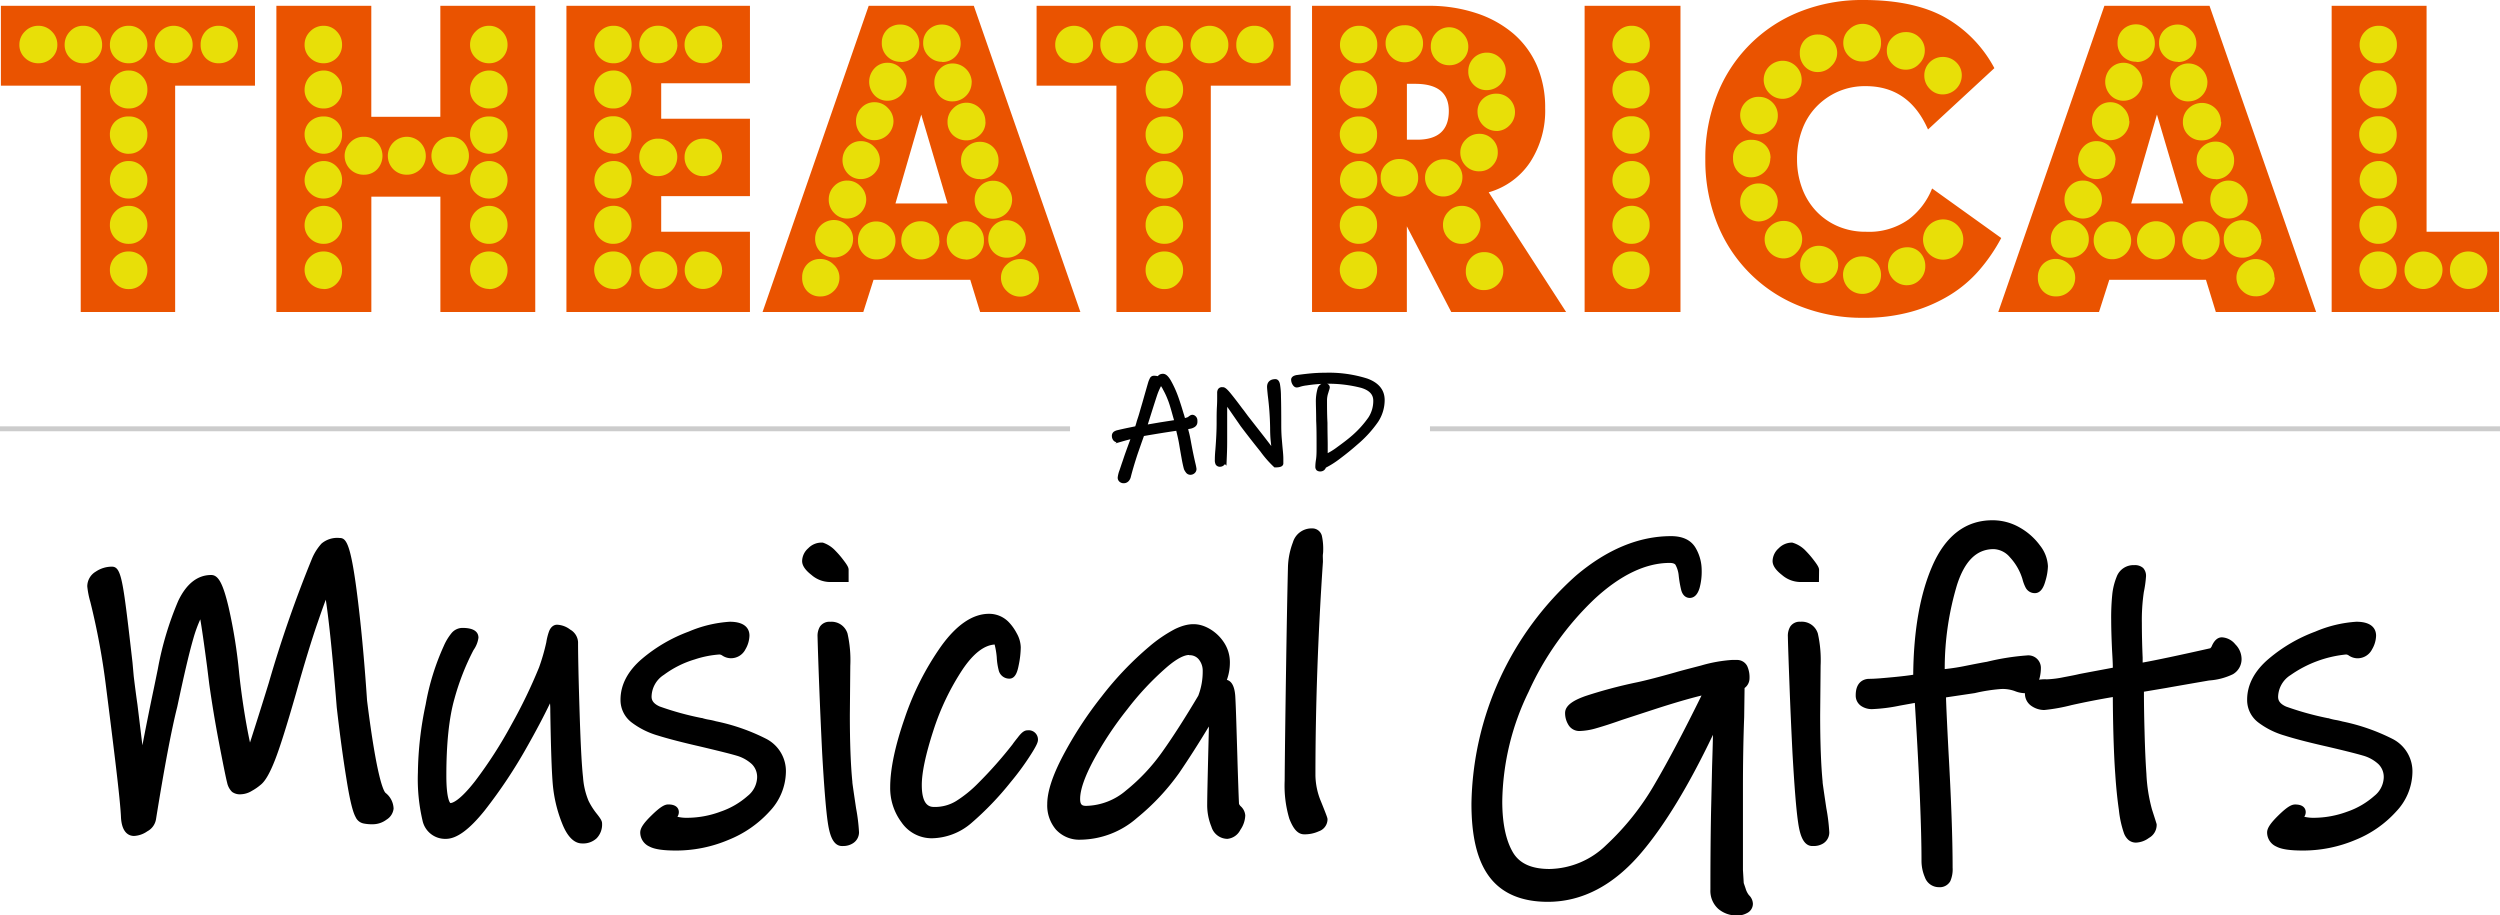
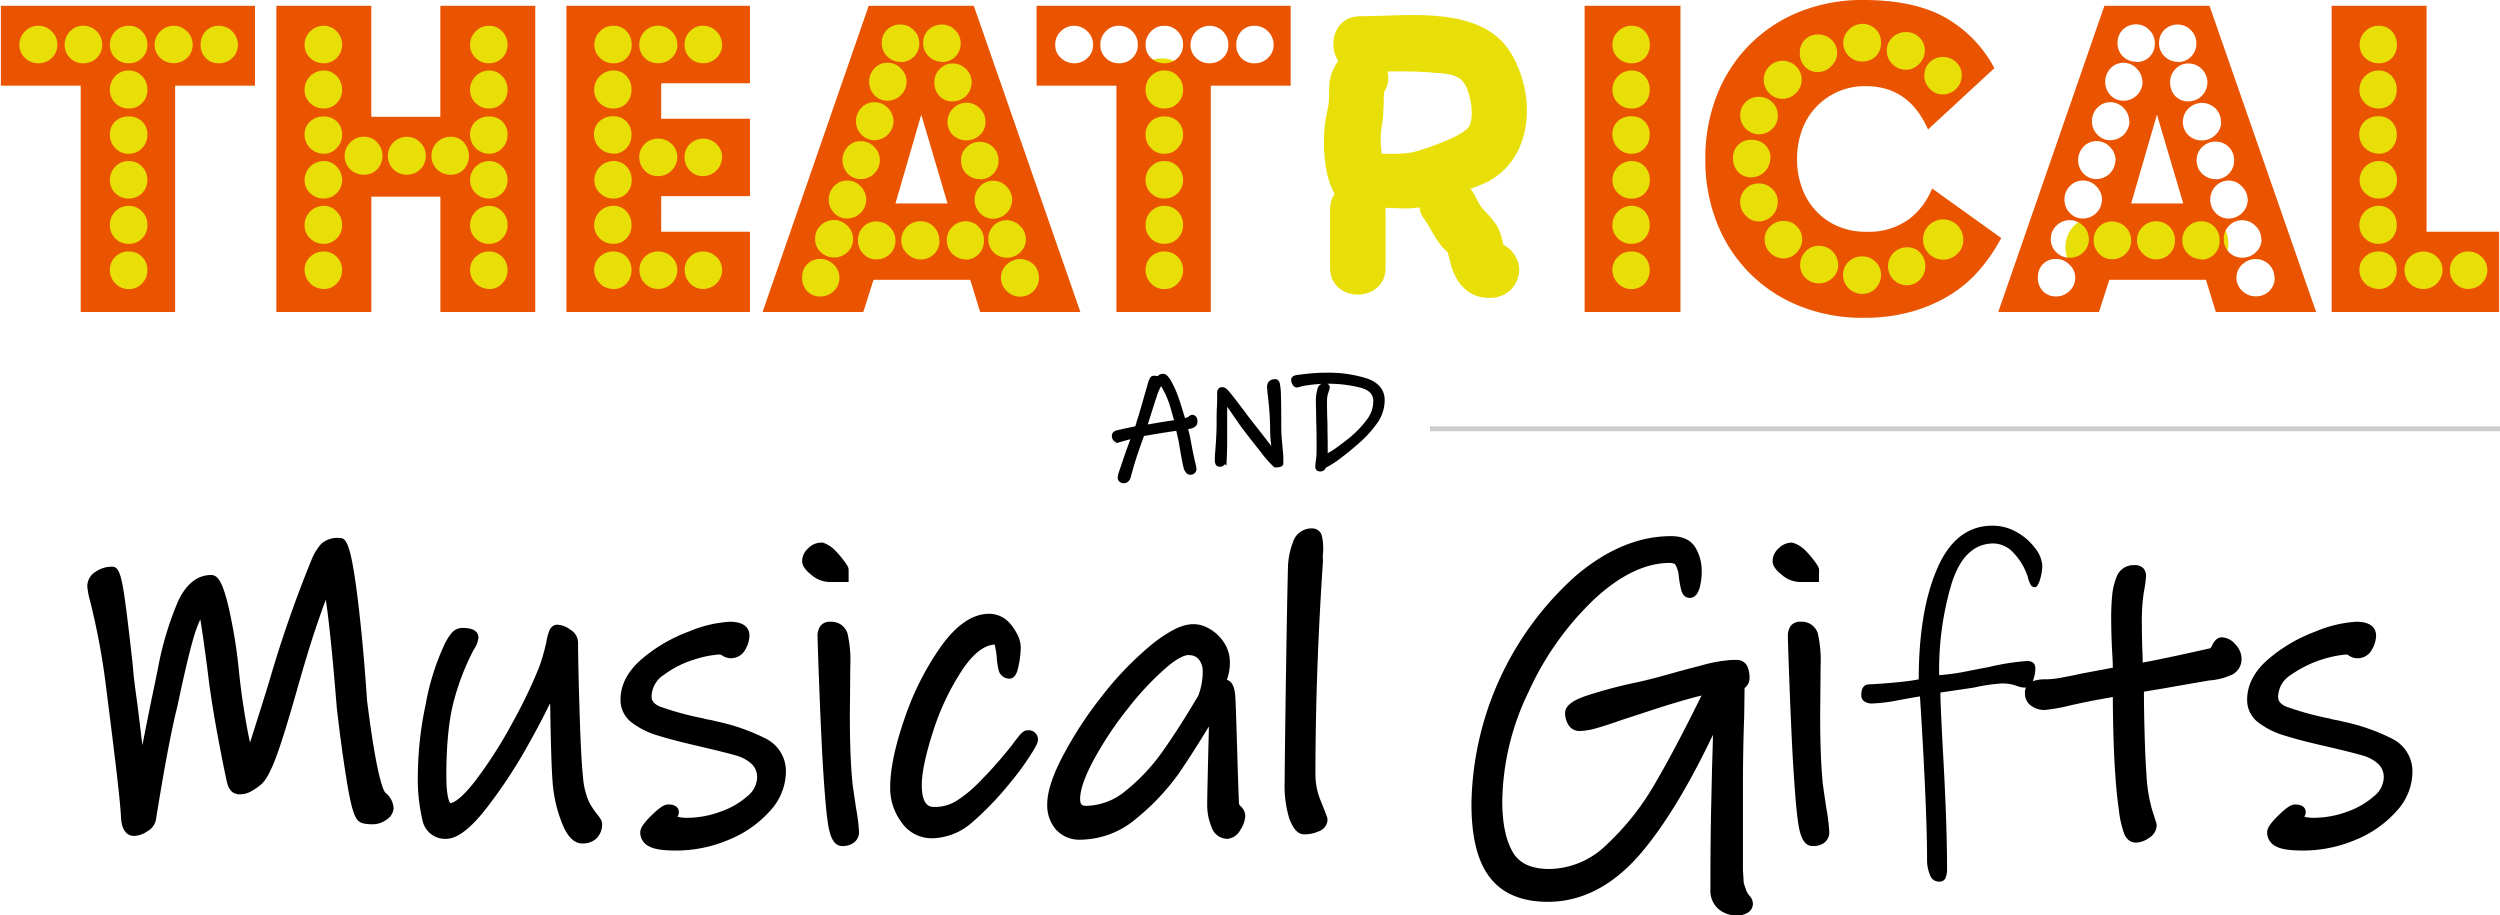
<svg xmlns="http://www.w3.org/2000/svg" viewBox="0 0 507 185.66">
  <defs>
    <style>.cls-1{isolation:isolate;}.cls-2{fill:#ccc;}.cls-3{fill:#e8df08;}.cls-4{fill:#ea5300;}.cls-5{stroke:#000;stroke-miterlimit:10;}</style>
  </defs>
  <title>Asset 4</title>
  <g id="Layer_2" data-name="Layer 2">
    <g id="Rectangle_1" data-name="Rectangle 1" class="cls-1">
      <path d="M77.73,165.32a3.55,3.55,0,0,1-2.16.72,8.4,8.4,0,0,1-1.6-.12,1.17,1.17,0,0,1-.85-.72c-.5-.85-1.09-3.35-1.77-7.52s-1.32-9-1.94-14.36q-2-24.73-3.13-25.25c-.62,1.36-1.57,3.9-2.87,7.65s-2.78,8.63-4.47,14.65c-1.86,6.47-3.27,10.94-4.23,13.38s-1.8,4-2.53,4.52a9.15,9.15,0,0,1-1.65,1.14,3.43,3.43,0,0,1-1.64.55,1.89,1.89,0,0,1-1.1-.21,3.24,3.24,0,0,1-.59-1.31c-.23-.84-.76-3.47-1.61-7.9s-1.49-8.4-1.94-11.94l-.51-3.55q-1.43-11-1.94-12.25-1.61,1.44-3,6.38t-3.29,14q-1.77,7-4.31,22.8a2.36,2.36,0,0,1-1.26,1.68,4.06,4.06,0,0,1-2.12.77c-.9,0-1.4-.88-1.52-2.62s-.43-5.52-1.14-11.32-1.33-10.89-1.9-15.28a144.15,144.15,0,0,0-3.21-17.4,28.27,28.27,0,0,1-.59-2.87,2.38,2.38,0,0,1,1.23-2.07,4.7,4.7,0,0,1,2.66-.8q.67,0,1.43,5.23t1.61,13.18l.25,2.78q.34,2.79.76,5.83,1.6,12.92,1.77,16.21,1.7-9.79,3.8-19.67l.77-3.72a62,62,0,0,1,4-13.55q2.19-4.61,5.66-4.6c.73,0,1.54,1.9,2.45,5.7a103.13,103.13,0,0,1,2.11,13.3q.59,5.4,1.52,10.55a46.72,46.72,0,0,0,1.69,7.18c.33-.95,1-3.07,2.07-6.33s2-6.36,2.91-9.29a245.64,245.64,0,0,1,8.78-25.25A9.42,9.42,0,0,1,66,111a4,4,0,0,1,2.83-.8q1.09,0,2.36,9.63t2.11,22.29q2.28,17.91,4.14,19.51A3.15,3.15,0,0,1,78.7,164C78.7,164.41,78.37,164.85,77.73,165.32Z" />
      <path d="M27.18,169.53c-.9,0-2.43-.48-2.64-3.67-.06-1.74-.44-5.51-1.13-11.25s-1.34-10.89-1.9-15.28a143.39,143.39,0,0,0-3.19-17.26,17.34,17.34,0,0,1-.62-3.15,3.49,3.49,0,0,1,1.73-3,5.85,5.85,0,0,1,3.28-1c1.29,0,1.84,1.34,2.55,6.2.5,3.47,1,7.92,1.61,13.22l.25,2.8c.22,1.82.47,3.76.76,5.78.39,3.19.72,5.92,1,8.22q1.13-5.88,2.37-11.77l.76-3.7a64.41,64.41,0,0,1,4.14-13.82c1.66-3.47,3.91-5.24,6.68-5.24,1.46,0,2.39,1.72,3.54,6.57a104.21,104.21,0,0,1,2.14,13.45c.38,3.54.89,7.07,1.5,10.46.24,1.32.47,2.48.69,3.49.26-.8.55-1.72.89-2.78q1.56-4.89,2.91-9.28a248.39,248.39,0,0,1,8.82-25.35,10.65,10.65,0,0,1,1.89-2.94,4.94,4.94,0,0,1,3.63-1.13c1.26,0,2.18.74,3.48,10.6.84,6.4,1.55,13.92,2.12,22.37,2,16,3.38,18.39,3.75,18.73A4.2,4.2,0,0,1,79.82,164a3,3,0,0,1-1.43,2.22h0a4.66,4.66,0,0,1-2.82.94,8.36,8.36,0,0,1-1.84-.16,2.25,2.25,0,0,1-1.61-1.3c-.37-.66-1-2.25-1.88-7.85-.68-4.17-1.33-9-1.95-14.41-1-12.56-1.75-18.76-2.22-21.82q-.69,1.83-1.59,4.46c-1.28,3.68-2.78,8.59-4.46,14.58-1.89,6.59-3.28,11-4.26,13.49-1.06,2.71-2,4.3-2.89,5a10.53,10.53,0,0,1-1.78,1.23,4.55,4.55,0,0,1-2.2.7,2.7,2.7,0,0,1-1.82-.48,3.62,3.62,0,0,1-1-1.84c-.24-.91-.77-3.52-1.63-8s-1.5-8.47-2-12L42,135.21c-.65-4.94-1.08-7.87-1.38-9.61a27.72,27.72,0,0,0-1.41,3.89c-.94,3.25-2,7.92-3.27,13.89-1.18,4.67-2.62,12.31-4.3,22.75a3.39,3.39,0,0,1-1.77,2.46A5.06,5.06,0,0,1,27.18,169.53Zm-5-52.32a3.51,3.51,0,0,0-1.52.58,1.27,1.27,0,0,0-.72,1.13s.05.45.56,2.61a147.41,147.41,0,0,1,3.23,17.52q.84,6.58,1.9,15.29c.71,5.89,1.09,9.62,1.15,11.41.08,1.28.38,1.53.39,1.54a2.07,2.07,0,0,0,.63-.14l-.4-7.81c-.11-2.15-.7-7.58-1.76-16.13-.29-2-.54-4-.77-5.83l-.25-2.82c-.56-5.26-1.1-9.67-1.6-13.11A26.88,26.88,0,0,0,22.19,117.21Zm20.36,1.66c-1.74.12-3.17,1.41-4.39,3.95a61.78,61.78,0,0,0-4,13.3l-.76,3.72c-1.4,6.55-2.68,13.15-3.8,19.64l-1.28,7.41.33-.19c.27-.17.72-.51.75-.85,1.7-10.58,3.15-18.28,4.34-23,1.23-6,2.34-10.71,3.3-14,1-3.54,2.13-5.79,3.37-6.91l1.2-1.07.6,1.5c.26.64.72,2.65,2,12.51l.51,3.54c.44,3.52,1.09,7.52,1.93,11.89s1.37,7,1.58,7.82c.11.33.19.54.24.67l.37,0a2.41,2.41,0,0,0,1.09-.41,8.43,8.43,0,0,0,1.46-1c.31-.24,1-1,2.23-4.08.93-2.39,2.34-6.86,4.18-13.28,1.7-6,3.21-11,4.5-14.71s2.27-6.34,2.91-7.74l.47-1,1,.47c.91.42,1.69.79,3.77,26.18.61,5.33,1.26,10.14,1.93,14.27.88,5.45,1.43,6.79,1.63,7.12l.07.13a3.83,3.83,0,0,0,1.41.17,2.47,2.47,0,0,0,1.49-.5h0a1.92,1.92,0,0,0,.51-.48,2.14,2.14,0,0,0-.88-1.44c-1.07-.93-2.46-4.06-4.51-20.21-.57-8.47-1.28-15.94-2.11-22.29-.81-6.1-1.4-8-1.68-8.64a2.47,2.47,0,0,0-1.61.46,8.06,8.06,0,0,0-1.42,2.26,244,244,0,0,0-8.72,25.09q-1.37,4.41-2.92,9.31c-1.09,3.41-1.75,5.43-2.08,6.37l-1,2.91-1.09-2.89a49.38,49.38,0,0,1-1.74-7.38c-.62-3.44-1.14-7-1.53-10.63a101.21,101.21,0,0,0-2.09-13.16C43.34,120.25,42.77,119.18,42.55,118.87Zm5.81,39.92Z" />
      <path d="M120.16,169.17a2.88,2.88,0,0,1-2.11.76c-1.13,0-2.15-1.19-3.08-3.55a26.09,26.09,0,0,1-1.73-7.35q-.34-3.63-.51-14.69c-.06-1.18-.09-2.38-.09-3.59s0-2.24-.08-3.08a127.42,127.42,0,0,1-6.67,13.25,98,98,0,0,1-8.49,12.76q-4.26,5.31-7,5.32a3.62,3.62,0,0,1-3.67-3,35.64,35.64,0,0,1-.89-9.37,67.77,67.77,0,0,1,1.57-13.6A47.56,47.56,0,0,1,91,131.5a10.33,10.33,0,0,1,1.43-2.4,1.8,1.8,0,0,1,1.35-.64c1.41,0,2.11.28,2.11.85a6,6,0,0,1-.84,1.94,50.83,50.83,0,0,0-4,10.13q-1.69,5.91-1.69,15.88,0,6.68,1.86,6.67c1.46,0,3.45-1.62,6-4.86a88.34,88.34,0,0,0,7.48-11.61,101.07,101.07,0,0,0,5.65-11.74,41.32,41.32,0,0,0,1.53-5.23,10.73,10.73,0,0,1,.5-2.07c.17-.42.37-.63.59-.63a3.62,3.62,0,0,1,2,.76,2.06,2.06,0,0,1,1.1,1.6q0,4,.29,13.89t.72,13.64a15.94,15.94,0,0,0,1.22,5.15,15.56,15.56,0,0,0,1.74,2.92,3.83,3.83,0,0,1,.84,1.31A2.84,2.84,0,0,1,120.16,169.17Z" />
      <path d="M118.05,171.05c-2.46,0-3.72-3.21-4.13-4.26a28,28,0,0,1-1.81-7.66c-.22-2.46-.39-7.29-.51-14.77,0-.56,0-1.14-.06-1.72-1.32,2.74-2.89,5.7-4.67,8.84a100.85,100.85,0,0,1-8.59,12.9c-3.1,3.86-5.66,5.74-7.85,5.74a4.69,4.69,0,0,1-4.75-3.75,36.73,36.73,0,0,1-.93-9.7,69.88,69.88,0,0,1,1.58-13.83A49.24,49.24,0,0,1,90,131a11,11,0,0,1,1.62-2.66,2.9,2.9,0,0,1,2.17-1c2.68,0,3.24,1.07,3.24,2a5.67,5.67,0,0,1-1,2.49,49.89,49.89,0,0,0-3.87,9.89c-1.09,3.82-1.64,9.06-1.64,15.57,0,4.92.78,5.55.82,5.57.4,0,1.89-.45,5-4.44a89.29,89.29,0,0,0,7.38-11.47,103.27,103.27,0,0,0,5.6-11.6,40.74,40.74,0,0,0,1.47-5.09,11.83,11.83,0,0,1,.56-2.23c.46-1.16,1.22-1.34,1.63-1.34a4.72,4.72,0,0,1,2.67,1,3.11,3.11,0,0,1,1.58,2.53c0,2.72.1,7.38.3,13.86s.43,11.06.71,13.55a15.19,15.19,0,0,0,1.12,4.79A14.21,14.21,0,0,0,121,165c.84,1.05,1.1,1.52,1.1,2A4,4,0,0,1,121,170h0A4,4,0,0,1,118.05,171.05Zm-4.68-38.21.31,4.75c.06.87.09,1.94.09,3.16s0,2.39.08,3.53c.12,7.36.28,12.27.51,14.65a25.43,25.43,0,0,0,1.65,7c.82,2.09,1.59,2.83,2,2.83a1.77,1.77,0,0,0,1.31-.43h0a1.64,1.64,0,0,0,.43-1.12c-.08-.12-.24-.36-.59-.8a16.61,16.61,0,0,1-1.87-3.13A17.21,17.21,0,0,1,116,157.8c-.28-2.57-.52-7.07-.72-13.72s-.3-11.19-.3-13.93c0-.13-.19-.38-.61-.68a4,4,0,0,0-1-.5,12.28,12.28,0,0,0-.4,1.71,40.65,40.65,0,0,1-1.58,5.46A104.34,104.34,0,0,1,105.69,148a90.8,90.8,0,0,1-7.57,11.75c-2.79,3.61-5,5.3-6.84,5.3-2.64,0-3-4.17-3-7.8,0-6.72.58-12.16,1.73-16.19a52.18,52.18,0,0,1,4.06-10.36c.28-.5.45-.84.55-1.07a5.32,5.32,0,0,0-.83,0,.66.66,0,0,0-.52.27A8.86,8.86,0,0,0,92,132a46.62,46.62,0,0,0-3.5,11.31A67.57,67.57,0,0,0,87,156.67a34.74,34.74,0,0,0,.84,9.05,2.52,2.52,0,0,0,2.59,2.15c.81,0,2.68-.64,6.09-4.9a96.21,96.21,0,0,0,8.39-12.6,126.17,126.17,0,0,0,6.61-13.14Z" />
      <path d="M155.25,163.8a21.31,21.31,0,0,1-7.9,5.49,26,26,0,0,1-10.22,2.07,11.79,11.79,0,0,1-4.89-.67,2.05,2.05,0,0,1-1.27-1.86c0-.51.65-1.39,1.94-2.66s2.17-1.9,2.62-1.9c.67,0,1,.14,1,.42a.92.92,0,0,1-.42.68c-.28.22-.42.42-.42.59s.35.45,1.05.67a8.45,8.45,0,0,0,2.58.34,20.52,20.52,0,0,0,7.13-1.31,17,17,0,0,0,5.87-3.42,6.1,6.1,0,0,0,2.28-4.47,4.77,4.77,0,0,0-1.43-3.64,8.7,8.7,0,0,0-3.59-2c-1.44-.42-3.84-1-7.22-1.82-3.72-.84-6.6-1.59-8.66-2.23a15.49,15.49,0,0,1-4.94-2.45,4.6,4.6,0,0,1-1.85-3.76q0-4,4-7.43a30.55,30.55,0,0,1,9.13-5.32,24.5,24.5,0,0,1,7.93-1.94c1.92,0,2.87.56,2.87,1.68a4.67,4.67,0,0,1-.67,2.24,2.18,2.18,0,0,1-2,1.23A2.11,2.11,0,0,1,147,132a2.11,2.11,0,0,0-1.18-.38,20.82,20.82,0,0,0-5.32,1.09,21.52,21.52,0,0,0-6.58,3.3,6.45,6.45,0,0,0-3,5.32,3.19,3.19,0,0,0,2.32,3,60.47,60.47,0,0,0,8.66,2.4,9.13,9.13,0,0,0,1.52.38q.75.13,1.35.3a39.47,39.47,0,0,1,10,3.46,6.3,6.3,0,0,1,3.47,5.83A10.71,10.71,0,0,1,155.25,163.8Z" />
      <path d="M137.13,172.49c-2.66,0-4.39-.26-5.42-.81a3.14,3.14,0,0,1-1.87-2.85c0-.88.66-1.88,2.29-3.47,1.88-1.84,2.72-2.22,3.4-2.22,2,0,2.14,1.19,2.14,1.55a1.71,1.71,0,0,1-.29.95,7.92,7.92,0,0,0,2,.21,19.56,19.56,0,0,0,6.75-1.25,16.15,16.15,0,0,0,5.49-3.18,5,5,0,0,0,1.92-3.65,3.66,3.66,0,0,0-1.08-2.82,7.76,7.76,0,0,0-3.14-1.72c-1.39-.41-3.8-1-7.16-1.8-3.72-.85-6.66-1.61-8.73-2.26a16.36,16.36,0,0,1-5.31-2.64,5.71,5.71,0,0,1-2.28-4.64c0-3,1.47-5.82,4.37-8.29a31.56,31.56,0,0,1,9.45-5.51,25.3,25.3,0,0,1,8.33-2c3.48,0,4,1.76,4,2.81a5.77,5.77,0,0,1-.82,2.79,3.28,3.28,0,0,1-3,1.8,3.21,3.21,0,0,1-1.71-.56,1.09,1.09,0,0,0-.57-.2,20.34,20.34,0,0,0-5,1,20.08,20.08,0,0,0-6.24,3.12,5.36,5.36,0,0,0-2.51,4.42c0,.59.19,1.35,1.63,2a59.57,59.57,0,0,0,8.48,2.34l.11,0a9,9,0,0,0,1.34.33,12.59,12.59,0,0,1,1.48.33,40.47,40.47,0,0,1,10.2,3.56,7.37,7.37,0,0,1,4,6.81,11.88,11.88,0,0,1-3.28,7.88h0a22.57,22.57,0,0,1-8.3,5.78A27.3,27.3,0,0,1,137.13,172.49Zm-2.54-6.34c-.25.21-.54.48-.89.82-1.44,1.4-1.6,1.89-1.61,1.94s0,.43.68.78c.38.21,1.45.55,4.36.55a25.06,25.06,0,0,0,9.78-2,20.26,20.26,0,0,0,7.49-5.2h0a9.58,9.58,0,0,0,2.72-6.39,5.19,5.19,0,0,0-2.89-4.85,38.93,38.93,0,0,0-9.67-3.35c-.4-.11-.82-.2-1.28-.28a11.87,11.87,0,0,1-1.64-.4,60.46,60.46,0,0,1-8.78-2.46c-2.49-1-3-2.76-3-4a7.59,7.59,0,0,1,3.41-6.23,22.69,22.69,0,0,1,6.94-3.46,21.65,21.65,0,0,1,5.64-1.15,3.28,3.28,0,0,1,1.79.56,1,1,0,0,0,.49.2,1.06,1.06,0,0,0,1-.64,3.65,3.65,0,0,0,.54-1.7c0-.49-1.09-.56-1.75-.56a23.84,23.84,0,0,0-7.54,1.87,29.62,29.62,0,0,0-8.79,5.13c-2.4,2-3.57,4.19-3.57,6.57a3.51,3.51,0,0,0,1.43,2.88,14.38,14.38,0,0,0,4.58,2.25c2,.64,4.9,1.38,8.57,2.22,3.46.81,5.84,1.4,7.29,1.83a10,10,0,0,1,4,2.24,5.86,5.86,0,0,1,1.79,4.46,7.22,7.22,0,0,1-2.64,5.3,18.42,18.42,0,0,1-6.25,3.65,22,22,0,0,1-7.52,1.38,9.72,9.72,0,0,1-2.92-.4C135.94,167.55,134.72,167.17,134.59,166.15Z" />
      <path d="M171,116.89h-2.79a4.65,4.65,0,0,1-2.91-1.18c-1-.79-1.48-1.43-1.48-1.94a2.45,2.45,0,0,1,.89-1.78,2.63,2.63,0,0,1,1.81-.84,4.81,4.81,0,0,1,2.11,1.35,18.47,18.47,0,0,1,1.52,1.78,4.24,4.24,0,0,1,.85,1.35Zm1.39,53.16a2.51,2.51,0,0,1-1.65.38c-.79-.05-1.36-1.32-1.73-3.8s-.75-7.18-1.14-14.1q-.33-6.84-.59-13.38c-.17-4.37-.28-7.73-.34-10.1a2.61,2.61,0,0,1,.3-1.39,1.24,1.24,0,0,1,1.14-.46,2.28,2.28,0,0,1,2.45,1.6,24.25,24.25,0,0,1,.5,6.16l-.08,10q0,8.53.51,13.68,0,.25.76,5.41a37,37,0,0,1,.59,4.72A1.47,1.47,0,0,1,172.39,170.05Z" />
      <path d="M171,171.57a2.48,2.48,0,0,1-.38,0c-1.82-.13-2.42-2.61-2.74-4.75-.37-2.5-.76-7.28-1.15-14.21-.22-4.52-.42-9-.59-13.4s-.28-7.73-.34-10.11a3.66,3.66,0,0,1,.47-2,2.29,2.29,0,0,1,2.09-1,3.39,3.39,0,0,1,3.52,2.39,24.64,24.64,0,0,1,.56,6.5l-.09,10c0,5.61.17,10.17.51,13.56v.11c0,.11.12,1,.75,5.24a37.19,37.19,0,0,1,.6,4.89A2.63,2.63,0,0,1,173,171h0A3.58,3.58,0,0,1,171,171.57Zm-.08-2.25a1.44,1.44,0,0,0,.84-.21h0a.36.36,0,0,0,.2-.37,34.47,34.47,0,0,0-.57-4.54c-.68-4.55-.76-5.3-.78-5.51-.33-3.46-.51-8.09-.51-13.76l.09-10a22.13,22.13,0,0,0-.46-5.82c-.12-.4-.34-.82-1.37-.82l-.23,0a2.44,2.44,0,0,0-.08.71c.05,2.35.17,5.74.33,10s.37,8.87.6,13.37c.38,6.86.76,11.57,1.12,14A6.35,6.35,0,0,0,170.94,169.32Zm-.12,0h0Zm1.3-51.29h-3.91a5.77,5.77,0,0,1-3.62-1.43c-1.29-1-1.9-1.93-1.9-2.82a3.54,3.54,0,0,1,1.24-2.59,3.72,3.72,0,0,1,2.59-1.15h.18l.18,0a6.11,6.11,0,0,1,2.58,1.67,17.85,17.85,0,0,1,1.58,1.84c.83,1.08,1.08,1.55,1.08,2Zm-7.18-4.25a4.54,4.54,0,0,0,1.06,1.06,3.63,3.63,0,0,0,2.21.94h1.63c-.09-.14-.26-.39-.58-.81a16,16,0,0,0-1.43-1.66,3.63,3.63,0,0,0-1.47-1,1.8,1.8,0,0,0-.88.52c-.53.51-.54.85-.54,1Z" />
      <path d="M207.69,153a52.38,52.38,0,0,1-3.51,4.73,60.53,60.53,0,0,1-7.89,8.19,11.43,11.43,0,0,1-7.31,2.87A6.32,6.32,0,0,1,183.7,166a10.46,10.46,0,0,1-2.06-6.42q0-5.4,2.87-13.68a55.15,55.15,0,0,1,7.26-14.35q4.39-6.09,8.78-6.08a4.38,4.38,0,0,1,3.21,1.35,8.54,8.54,0,0,1,1.44,2,5,5,0,0,1,.67,2.29,16.72,16.72,0,0,1-.38,3.33c-.25,1.27-.52,1.9-.8,1.9a1.09,1.09,0,0,1-1.1-.93,12,12,0,0,1-.34-2.36,15.57,15.57,0,0,0-.5-2.92c-.17-.47-.42-.71-.76-.71q-4,0-7.69,5.53a51.66,51.66,0,0,0-6.08,12.83q-2.35,7.31-2.36,11.28,0,5.56,3.71,5.57a9.36,9.36,0,0,0,4.94-1.35,25,25,0,0,0,4.69-3.8,82.89,82.89,0,0,0,7.09-8c.12-.17.44-.61,1-1.31s.91-1.06,1.14-1.06c.67,0,1,.26,1,.76A11.37,11.37,0,0,1,207.69,153Z" />
      <path d="M189,170a7.42,7.42,0,0,1-6.18-3.24,11.6,11.6,0,0,1-2.29-7.08c0-3.72,1-8.44,2.93-14a56.68,56.68,0,0,1,7.42-14.65c3.13-4.34,6.4-6.55,9.69-6.55a5.53,5.53,0,0,1,4,1.68,9.91,9.91,0,0,1,1.63,2.29,6.06,6.06,0,0,1,.81,2.82,18.88,18.88,0,0,1-.4,3.55c-.21,1.05-.56,2.81-1.91,2.81a2.2,2.2,0,0,1-2.18-1.76,13,13,0,0,1-.38-2.6,16,16,0,0,0-.43-2.56c-2.14.14-4.31,1.83-6.46,5a50.36,50.36,0,0,0-6,12.56c-1.53,4.74-2.31,8.41-2.31,10.93,0,4.45,1.82,4.45,2.59,4.45a8.19,8.19,0,0,0,4.36-1.19,24.61,24.61,0,0,0,4.48-3.63,84.72,84.72,0,0,0,7-7.91c.07-.12.41-.58,1-1.31.7-.93,1.29-1.5,2-1.5a1.88,1.88,0,0,1,2.13,1.88c0,.47-.14,1.07-1.91,3.75h0a53.19,53.19,0,0,1-3.59,4.83,61.56,61.56,0,0,1-8,8.34A12.56,12.56,0,0,1,189,170Zm11.57-43.32c-2.53,0-5.18,1.89-7.87,5.62a54.64,54.64,0,0,0-7.11,14.06c-1.86,5.38-2.81,9.86-2.81,13.32a9.3,9.3,0,0,0,1.85,5.74A5.19,5.19,0,0,0,189,167.7a10.19,10.19,0,0,0,6.59-2.61,60.11,60.11,0,0,0,7.75-8q.84-1,1.68-2.13-2.12,2.47-5,5.41a26.44,26.44,0,0,1-4.9,4,10.5,10.5,0,0,1-5.53,1.52c-2.2,0-4.84-1.17-4.84-6.7,0-2.79.79-6.59,2.42-11.62a52.59,52.59,0,0,1,6.22-13.12c2.69-4,5.59-6,8.62-6a1.93,1.93,0,0,1,1.82,1.47,15.08,15.08,0,0,1,.56,3.16c0,.35,0,.67.08,1a15.09,15.09,0,0,0,.3-2.77,4,4,0,0,0-.55-1.76,7.3,7.3,0,0,0-1.23-1.75A3.28,3.28,0,0,0,200.55,126.63Z" />
      <path d="M250.8,164.31a1.79,1.79,0,0,1,.59,1.06,4.39,4.39,0,0,1-.85,2.32c-.56.87-1.12,1.31-1.69,1.31q-1.42,0-2.19-1.77a10.44,10.44,0,0,1-.76-4.14q0-2,.25-12.16l.09-3.21a3.42,3.42,0,0,0-1-2.79q-3.79,6.42-7.09,11.15a45.11,45.11,0,0,1-8.36,8.91,16.54,16.54,0,0,1-10.64,4.18,5.27,5.27,0,0,1-4.18-1.69,6.41,6.41,0,0,1-1.48-4.39q0-3.37,3-9.25a77.32,77.32,0,0,1,7.77-11.91,63.45,63.45,0,0,1,9.46-9.92,27.54,27.54,0,0,1,5-3.42,7.86,7.86,0,0,1,3.29-.89,5.55,5.55,0,0,1,2.79.85,7.44,7.44,0,0,1,2.45,2.36,6.09,6.09,0,0,1,1,3.47,9.53,9.53,0,0,1-1.43,5l1.43-.42c.62,0,1,.76,1.1,2.27q.09,1.36.21,5.49t.21,6.84c.06,1.86.12,3.66.17,5.41s.11,3.12.17,4.14A2.33,2.33,0,0,0,250.8,164.31Zm-21.71-3.08a39.4,39.4,0,0,0,7.56-8.07q3.34-4.68,7.39-11.52a14.57,14.57,0,0,0,1-5.49,4.78,4.78,0,0,0-1.06-3.08,3.43,3.43,0,0,0-2.83-1.31q-2.11,0-5.4,2.87a59.22,59.22,0,0,0-8,8.57,72,72,0,0,0-7,10.6Q218,159,218,162.07c0,1.69.78,2.54,2.36,2.54A13.9,13.9,0,0,0,229.09,161.23Z" />
      <path d="M219.13,170.29a6.39,6.39,0,0,1-5-2.07,7.56,7.56,0,0,1-1.75-5.13c0-2.46,1-5.65,3.16-9.77a78.29,78.29,0,0,1,7.88-12.08,65.78,65.78,0,0,1,9.63-10.1,28.28,28.28,0,0,1,5.22-3.56c2.75-1.32,4.85-1.34,7.13,0a8.66,8.66,0,0,1,2.82,2.71,7.27,7.27,0,0,1,1.2,4.09,10.28,10.28,0,0,1-.61,3.5c1,.26,1.56,1.36,1.7,3.25.06,1,.14,2.88.22,5.54l.21,6.84c.05,1.86.11,3.66.17,5.4s.11,3.11.16,4.11a1.52,1.52,0,0,0,.38.52h0a2.77,2.77,0,0,1,.89,1.83,5.45,5.45,0,0,1-1,2.93,3.27,3.27,0,0,1-2.64,1.82,3.42,3.42,0,0,1-3.22-2.45,11.51,11.51,0,0,1-.86-4.58c0-1.34.09-5.33.26-12.19l.08-3.21c0-.13,0-.25,0-.36-2.13,3.53-4.16,6.69-6,9.39a46.47,46.47,0,0,1-8.56,9.14A17.71,17.71,0,0,1,219.13,170.29ZM242,128.83a6.7,6.7,0,0,0-2.81.78,26.66,26.66,0,0,0-4.76,3.27,62.14,62.14,0,0,0-9.28,9.75,75.79,75.79,0,0,0-7.66,11.73c-1.93,3.73-2.91,6.67-2.91,8.73a5.29,5.29,0,0,0,1.2,3.65,4.12,4.12,0,0,0,3.33,1.3,15.48,15.48,0,0,0,9.92-3.92,43.8,43.8,0,0,0,8.16-8.69c2.17-3.11,4.54-6.84,7-11.07l.67-1.14,1,.85a4.5,4.5,0,0,1,1.42,3.65l-.08,3.24c-.17,6.84-.26,10.81-.26,12.13a9.42,9.42,0,0,0,.67,3.69c.47,1.09,1,1.09,1.16,1.09s.35-.18.75-.79a3.62,3.62,0,0,0,.66-1.63,2,2,0,0,0-.28-.37h0a3.39,3.39,0,0,1-1-1.84c-.07-1.11-.13-2.5-.18-4.25s-.11-3.55-.17-5.41l-.21-6.84c-.08-2.64-.15-4.52-.21-5.46a4.93,4.93,0,0,0-.18-1.11l-2.57.75c-.12.39-.26.77-.4,1.14l-.08.15c-2.71,4.57-5.21,8.48-7.44,11.61a41,41,0,0,1-7.77,8.29h0a15.09,15.09,0,0,1-9.49,3.62c-2.22,0-3.49-1.33-3.49-3.66s1-5.11,2.92-8.8a73,73,0,0,1,7.12-10.77,60.89,60.89,0,0,1,8.18-8.73c2.42-2.11,4.43-3.14,6.13-3.14a4.59,4.59,0,0,1,3.7,1.73,5.88,5.88,0,0,1,1.31,3.79,16.71,16.71,0,0,1-.16,2.36,8.32,8.32,0,0,0,1.12-4.13,4.91,4.91,0,0,0-.83-2.84,6.25,6.25,0,0,0-2.08-2A4.39,4.39,0,0,0,242,128.83Zm-.85,4c-.77,0-2.2.45-4.67,2.6a58.17,58.17,0,0,0-7.87,8.42,70.52,70.52,0,0,0-6.9,10.43c-1.76,3.31-2.66,5.91-2.66,7.74,0,1.2.4,1.41,1.24,1.41a12.85,12.85,0,0,0,8.08-3.13h0a38.8,38.8,0,0,0,7.35-7.84c2.18-3.06,4.63-6.89,7.29-11.37a13.61,13.61,0,0,0,.9-5,3.62,3.62,0,0,0-.81-2.38A2.34,2.34,0,0,0,241.17,132.88Z" />
      <path d="M266.93,167.56a5.78,5.78,0,0,1-2.45.51c-.68,0-1.31-.8-1.9-2.41a22.48,22.48,0,0,1-.89-7.3q.09-9.54.3-23.06t.38-20.35a14.11,14.11,0,0,1,.88-4.56,2.87,2.87,0,0,1,2.83-2.11.87.87,0,0,1,.89.72,11.59,11.59,0,0,1,.21,2.74c0,.06,0,.24,0,.55s0,.86,0,1.65q-1.53,22.22-1.52,43.32A15.28,15.28,0,0,0,266.8,163c.81,2,1.22,3.1,1.22,3.21C268,166.77,267.66,167.23,266.93,167.56Z" />
      <path d="M264.48,169.2c-1.62,0-2.46-1.8-3-3.15a23.35,23.35,0,0,1-.95-7.69c.05-6.25.15-13.79.29-23.07s.27-15.86.38-20.37a15.27,15.27,0,0,1,1-4.93,3.94,3.94,0,0,1,3.88-2.83,2,2,0,0,1,2,1.52,12.42,12.42,0,0,1,.26,3.06c0,.07,0,.29-.05.65s0,.78,0,1.55c-1,14.79-1.52,29.34-1.52,43.32a14.29,14.29,0,0,0,1.14,5.32c1.31,3.25,1.31,3.35,1.31,3.63a2.58,2.58,0,0,1-1.75,2.37A6.85,6.85,0,0,1,264.48,169.2Zm1.43-59.79c-.57,0-1.18.27-1.6,1.38a12.75,12.75,0,0,0-.82,4.2c-.11,4.49-.24,11.14-.38,20.33s-.24,16.82-.29,23.05a21.63,21.63,0,0,0,.81,6.9c.54,1.47.94,1.69.94,1.69a4.69,4.69,0,0,0,1.88-.42h0a1.22,1.22,0,0,0,.41-.27c-.11-.3-.38-1-1.11-2.85a16.49,16.49,0,0,1-1.31-6.16c0-14,.51-28.63,1.52-43.4,0-.79,0-1.33,0-1.68s0-.39,0-.46A11.41,11.41,0,0,0,265.91,109.41Z" />
      <path d="M352.47,179.3l.42,1.23a5.12,5.12,0,0,0,.93,1.77,1.56,1.56,0,0,1,.51,1,1,1,0,0,1-.63.93,3,3,0,0,1-1.4.34,4.52,4.52,0,0,1-3.08-1.06A3.83,3.83,0,0,1,348,180.4q0-10.64.17-17.4l.17-7.51q.26-7.86.26-11.74-8.44,18.83-16.56,28.42t-18.15,9.58q-7.44,0-10.9-4.56T299.52,163a62.22,62.22,0,0,1,20.82-45.43q9.17-7.77,18.54-7.77c2,0,3.3.62,4,1.86a7.78,7.78,0,0,1,1.05,3.88,11.47,11.47,0,0,1-.38,3.34c-.25.82-.55,1.22-.88,1.22s-.5-.25-.64-.76a22.76,22.76,0,0,1-.46-2.7,6.65,6.65,0,0,0-.85-2.74,2.35,2.35,0,0,0-2.11-.89q-7.77,0-16,7.6a61,61,0,0,0-13.68,19.21,53.21,53.21,0,0,0-5.45,22.68q0,7,2.32,10.93t8.41,3.93q6.58,0,12.24-5.15a53.87,53.87,0,0,0,10.09-12.71q4.44-7.56,10.52-20.06A112.45,112.45,0,0,0,335,142.82l-3.29,1.1-3.13,1q-3.12,1.09-5.06,1.65a12.63,12.63,0,0,1-3.21.55,1.44,1.44,0,0,1-1.31-.81,3.38,3.38,0,0,1-.47-1.73c0-.78,1.16-1.59,3.47-2.4a94.13,94.13,0,0,1,10.38-2.75c1.8-.39,4.39-1.07,7.77-2,.56-.17,2.27-.62,5.11-1.36A28.44,28.44,0,0,1,351.2,135h1a1.2,1.2,0,0,1,1.14.63,4.53,4.53,0,0,1,.33,2c0,.5-.33.95-1,1.35l-.08,6.5q-.26,6.59-.26,14.36v16.63C352.41,178.35,352.47,179.3,352.47,179.3Z" />
      <path d="M352.3,185.66a5.7,5.7,0,0,1-3.82-1.33,4.92,4.92,0,0,1-1.61-3.93c0-7.07.06-12.93.17-17.42l.17-7.52q.12-3.65.18-6.44c-4.9,10.26-9.76,18.28-14.5,23.87-5.6,6.63-12,10-19,10h0c-5.3,0-9.27-1.69-11.79-5s-3.69-8.23-3.69-14.87a63.3,63.3,0,0,1,21.21-46.29c6.29-5.33,12.77-8,19.27-8,2.39,0,4.07.81,5,2.42a8.94,8.94,0,0,1,1.21,4.44,12.58,12.58,0,0,1-.43,3.67c-.16.5-.63,2-2,2-.39,0-1.33-.16-1.72-1.59a22.93,22.93,0,0,1-.5-2.85,5.67,5.67,0,0,0-.66-2.27c-.17-.25-.57-.39-1.18-.39-4.86,0-10,2.46-15.24,7.31A60.19,60.19,0,0,0,310,140.3a52.2,52.2,0,0,0-5.34,22.2c0,4.44.73,7.93,2.16,10.36,1.34,2.27,3.78,3.37,7.44,3.37a16.86,16.86,0,0,0,11.48-4.85,53,53,0,0,0,9.88-12.45c2.67-4.55,5.85-10.56,9.45-17.88-2.57.63-5.82,1.58-9.69,2.84L328.92,146c-2.12.75-3.8,1.29-5.11,1.66a13.17,13.17,0,0,1-3.51.59,2.57,2.57,0,0,1-2.29-1.36,4.53,4.53,0,0,1-.61-2.3c0-1.75,2.25-2.77,4.21-3.46a96.22,96.22,0,0,1,10.52-2.79c1.75-.38,4.34-1.05,7.7-2,.54-.17,2.13-.59,5.14-1.37a29.08,29.08,0,0,1,6.23-1.13h1a2.3,2.3,0,0,1,2.13,1.23,5.51,5.51,0,0,1,.47,2.52,2.45,2.45,0,0,1-1,1.94l-.08,5.92c-.17,4.4-.25,9.21-.25,14.35v16.63l.16,2.65.37,1.08a4,4,0,0,0,.69,1.38,2.54,2.54,0,0,1,.8,1.73,2.12,2.12,0,0,1-1.23,1.92A3.93,3.93,0,0,1,352.3,185.66Zm-2.59-47.17v5.26c0,2.61-.08,6.46-.25,11.77l-.17,7.51c-.11,4.48-.17,10.32-.17,17.37a2.76,2.76,0,0,0,.83,2.23,3.42,3.42,0,0,0,2.35.78,1.75,1.75,0,0,0,.83-.19l-.14-.16a6.3,6.3,0,0,1-1.16-2.17l-.48-1.52-.17-2.87V159.8c0-5.17.08-10,.25-14.4l.09-7.12.55-.32c.34-.19.45-.34.46-.38a3.32,3.32,0,0,0-.21-1.45s-.06,0-.14,0h-1a27,27,0,0,0-5.67,1.06c-2.93.76-4.54,1.19-5.06,1.34-3.48,1-6,1.66-7.86,2a93.84,93.84,0,0,0-10.25,2.71c-2.42.85-2.72,1.42-2.73,1.44a2.44,2.44,0,0,0,.33,1.07c.14.24.24.24.34.24a11.54,11.54,0,0,0,2.9-.5c1.26-.36,2.9-.89,5-1.63l6.44-2.12a112.68,112.68,0,0,1,12.21-3.41l2.22-.44-1,2c-4.05,8.33-7.6,15.11-10.56,20.14a55.31,55.31,0,0,1-10.3,13c-4,3.61-8.34,5.44-13,5.44-4.47,0-7.62-1.5-9.38-4.47-1.64-2.79-2.47-6.66-2.47-11.51a54.49,54.49,0,0,1,5.55-23.16,62.54,62.54,0,0,1,13.94-19.56c5.67-5.24,11.32-7.9,16.76-7.9a3.42,3.42,0,0,1,3.05,1.39,7.77,7.77,0,0,1,1,3.22c0,.18.05.35.07.51,0-.44.06-.92.06-1.46a6.76,6.76,0,0,0-.91-3.33c-.18-.31-.74-1.28-3-1.28-5.95,0-11.94,2.52-17.81,7.5A61.07,61.07,0,0,0,300.65,163c0,6.14,1.08,10.68,3.23,13.51s5.37,4.12,10,4.12h0c6.32,0,12.14-3.09,17.3-9.19,5.31-6.28,10.82-15.75,16.38-28.15Z" />
      <path d="M367.76,116.9H365a4.66,4.66,0,0,1-2.91-1.19c-1-.78-1.48-1.43-1.48-1.94a2.44,2.44,0,0,1,.88-1.77,2.69,2.69,0,0,1,1.82-.85,5,5,0,0,1,2.11,1.35,18.47,18.47,0,0,1,1.52,1.78,4.24,4.24,0,0,1,.85,1.35Zm1.39,53.15a2.58,2.58,0,0,1-1.65.39c-.79-.06-1.36-1.33-1.73-3.81s-.75-7.17-1.14-14.1q-.33-6.84-.59-13.38c-.17-4.36-.28-7.73-.34-10.09a2.62,2.62,0,0,1,.3-1.4,1.23,1.23,0,0,1,1.14-.46,2.28,2.28,0,0,1,2.45,1.6,24.83,24.83,0,0,1,.5,6.17l-.08,10q0,8.53.51,13.68,0,.25.76,5.41a36.84,36.84,0,0,1,.59,4.73A1.46,1.46,0,0,1,369.15,170.05Z" />
      <path d="M367.78,171.57h-.38c-1.83-.14-2.43-2.61-2.74-4.76-.38-2.53-.75-7.17-1.15-14.2-.23-4.59-.43-9.09-.59-13.41s-.29-7.76-.34-10.11a3.66,3.66,0,0,1,.47-2,2.28,2.28,0,0,1,2.09-1,3.39,3.39,0,0,1,3.52,2.39,24.68,24.68,0,0,1,.56,6.51l-.09,10c0,5.61.17,10.17.5,13.56v.11c0,.11.12,1,.75,5.24a37.47,37.47,0,0,1,.6,4.9,2.63,2.63,0,0,1-1.23,2.25h0A3.58,3.58,0,0,1,367.78,171.57Zm-.08-2.25a1.44,1.44,0,0,0,.84-.21.36.36,0,0,0,.2-.36,36.13,36.13,0,0,0-.57-4.55c-.67-4.54-.77-5.3-.78-5.51-.34-3.46-.51-8.09-.51-13.76l.09-10a22.13,22.13,0,0,0-.46-5.82c-.12-.39-.34-.82-1.37-.82l-.23,0a2.53,2.53,0,0,0-.08.72c.05,2.31.16,5.61.33,10s.37,8.81.59,13.38c.39,6.85.77,11.56,1.13,14A6.35,6.35,0,0,0,367.7,169.32Zm-.12,0h0Zm1.3-51.29H365a5.77,5.77,0,0,1-3.62-1.43c-1.29-1-1.9-1.93-1.9-2.82a3.56,3.56,0,0,1,1.24-2.59,3.77,3.77,0,0,1,2.59-1.15h.18l.18.06a6,6,0,0,1,2.58,1.66,19,19,0,0,1,1.58,1.84c.83,1.08,1.08,1.55,1.08,2Zm-7.18-4.25a4,4,0,0,0,1.06,1.06,3.55,3.55,0,0,0,2.21.94h1.63c-.09-.14-.26-.39-.58-.81a16,16,0,0,0-1.43-1.66,3.73,3.73,0,0,0-1.47-1,1.84,1.84,0,0,0-.88.52c-.54.51-.54.85-.54,1Z" />
      <path d="M413.74,117.45c-.31,1.09-.67,1.64-1.06,1.64a1,1,0,0,1-.89-.55,6.78,6.78,0,0,1-.54-1.48,12.64,12.64,0,0,0-2.83-4.85,5.67,5.67,0,0,0-4.1-2q-5.91,0-8.49,8a61.31,61.31,0,0,0-2.57,18.71,44.31,44.31,0,0,0,5.7-.8c2.11-.42,3.5-.69,4.18-.8a48.73,48.73,0,0,1,7.94-1.27c1.12,0,1.69.51,1.69,1.52a7.17,7.17,0,0,1-.51,2.53c-.34.9-.85,1.35-1.52,1.35a4.58,4.58,0,0,1-1.69-.33,8.28,8.28,0,0,0-3.21-.51,36.68,36.68,0,0,0-5.57.84l-6.76,1q0,2.11.51,11.74.84,14.85.84,23.72a5.12,5.12,0,0,1-.34,2.24,1.37,1.37,0,0,1-1.35.64,1.89,1.89,0,0,1-1.77-1.36,7.55,7.55,0,0,1-.59-3q0-9.72-1.27-30.49l-.17-2.7c-.45.05-1.9.31-4.35.76a33.09,33.09,0,0,1-5.36.67,2.75,2.75,0,0,1-1.56-.42,1.42,1.42,0,0,1-.63-1.27c0-1.4.5-2.14,1.52-2.19,1.46-.06,3.23-.19,5.32-.38s3.68-.41,4.81-.64q0-13.84,3.76-22.5t11.19-8.66a9.82,9.82,0,0,1,5,1.35,11.72,11.72,0,0,1,3.72,3.3,6.24,6.24,0,0,1,1.39,3.54A10.32,10.32,0,0,1,413.74,117.45Z" />
-       <path d="M393.17,179.92a3,3,0,0,1-2.8-2,8.51,8.51,0,0,1-.69-3.48c0-6.42-.42-16.65-1.26-30.42l-.09-1.47-3.1.56a33.83,33.83,0,0,1-5.57.7,3.86,3.86,0,0,1-2.19-.62,2.53,2.53,0,0,1-1.13-2.2c0-2.86,1.81-3.27,2.58-3.32,1.44,0,3.16-.17,5.28-.37,1.53-.15,2.8-.3,3.8-.46.08-8.92,1.38-16.32,3.85-22,2.68-6.19,6.8-9.33,12.21-9.33h0a11,11,0,0,1,5.59,1.5,13,13,0,0,1,4.06,3.61,7.36,7.36,0,0,1,1.61,4.2,11.36,11.36,0,0,1-.51,3h0c-.19.67-.7,2.47-2.14,2.47a2.08,2.08,0,0,1-1.88-1.14,8.12,8.12,0,0,1-.64-1.72A11.36,11.36,0,0,0,407.6,113a4.52,4.52,0,0,0-3.28-1.64c-3.43,0-5.85,2.36-7.42,7.2a59,59,0,0,0-2.51,17.13,42.83,42.83,0,0,0,4.35-.68c2.16-.43,3.53-.69,4.21-.8a49.32,49.32,0,0,1,8.13-1.29,2.54,2.54,0,0,1,2.81,2.65,8.28,8.28,0,0,1-.58,2.93,2.71,2.71,0,0,1-2.57,2.08,5.63,5.63,0,0,1-2.11-.42,7.22,7.22,0,0,0-2.79-.43,34.65,34.65,0,0,0-5.35.83l-5.84.87c.05,1.88.22,5.47.49,10.72.56,9.89.85,17.9.85,23.78a6,6,0,0,1-.47,2.77A2.44,2.44,0,0,1,393.17,179.92Zm-2.75-40,.24,3.9c.85,13.81,1.27,24.09,1.27,30.56a6.38,6.38,0,0,0,.5,2.58c.3.68.59.68.74.68a.77.77,0,0,0,.38-.06,4.76,4.76,0,0,0,.19-1.69c0-5.84-.29-13.8-.84-23.66-.35-6.5-.51-10.36-.51-11.8v-1l7.71-1.16a37.12,37.12,0,0,1,5.74-.86,9.33,9.33,0,0,1,3.65.6,3.4,3.4,0,0,0,1.25.25c.2,0,.38-.39.46-.62a6.15,6.15,0,0,0,.44-2.14c0-.32,0-.4-.56-.4a48.64,48.64,0,0,0-7.71,1.25c-.7.11-2.06.37-4.19.8a44.87,44.87,0,0,1-5.85.82l-1.2.08v-1.2a62.54,62.54,0,0,1,2.63-19c1.88-5.81,5.09-8.76,9.56-8.76a6.71,6.71,0,0,1,4.91,2.33,13.59,13.59,0,0,1,3.08,5.29c.09.29.16.54.24.75a3.4,3.4,0,0,0,.1-.33,9.5,9.5,0,0,0,.43-2.36,5.25,5.25,0,0,0-1.19-2.89,10.52,10.52,0,0,0-3.37-3,8.66,8.66,0,0,0-4.45-1.2h0c-4.51,0-7.83,2.61-10.16,8-2.43,5.6-3.67,13-3.67,22v.93l-.9.18c-1.16.23-2.82.45-4.93.65s-3.92.33-5.38.38c-.15,0-.44,0-.44,1.07,0,.25.07.29.13.33a1.66,1.66,0,0,0,.94.24,32.16,32.16,0,0,0,5.16-.66c2.49-.46,3.93-.71,4.41-.77Z" />
      <path d="M452.24,135.73a12.23,12.23,0,0,1-4.43,1.18l-8.7,1.52-5.49.93c0,2.93.05,6,.13,9.2s.21,6,.38,8.45a33.11,33.11,0,0,0,1.18,7.51c.56,1.75.87,2.74.93,3a2,2,0,0,1-1.05,1.56,3.6,3.6,0,0,1-2,.72,1.2,1.2,0,0,1-.84-.3,2.21,2.21,0,0,1-.59-1,19.78,19.78,0,0,1-1-4.39c-.31-2.14-.54-4.5-.71-7.09q-.25-3.47-.38-8.07t-.13-8.91q-4.72.76-9.71,1.86a44.51,44.51,0,0,1-5.32.93,3.38,3.38,0,0,1-1.9-.59,1.84,1.84,0,0,1-.89-1.6,1.4,1.4,0,0,1,.76-1.44,6.88,6.88,0,0,1,2.53-.34,21.56,21.56,0,0,0,3.72-.46c1.63-.31,2.67-.52,3.13-.64,3.77-.73,6.33-1.2,7.68-1.43,0-1.18-.06-2.73-.17-4.65q-.16-3.88-.17-5.91a47.58,47.58,0,0,1,.21-5.11,12,12,0,0,1,.81-3.25,2.51,2.51,0,0,1,2.53-1.69,1.44,1.44,0,0,1,1,.26,1.31,1.31,0,0,1,.26.93,29.41,29.41,0,0,1-.43,2.95,40.06,40.06,0,0,0-.42,6.5c0,2.09.06,4.42.17,7l.08,2.28q3.81-.58,15-3.12a1.89,1.89,0,0,0,1.14-1.18c.31-.68.63-1,1-1a2.72,2.72,0,0,1,1.9,1.06,3.21,3.21,0,0,1,1,2.15A2.44,2.44,0,0,1,452.24,135.73Z" />
      <path d="M433.2,170.88a2.32,2.32,0,0,1-1.58-.57,3.42,3.42,0,0,1-.91-1.42,21.22,21.22,0,0,1-1-4.63c-.31-2.15-.56-4.57-.73-7.18-.17-2.31-.29-5-.38-8.11-.07-2.61-.11-5.16-.12-7.61-2.72.46-5.52,1-8.35,1.63a36.72,36.72,0,0,1-5.56,1,4.57,4.57,0,0,1-2.53-.78,3,3,0,0,1-1.38-2.54,2.48,2.48,0,0,1,1.42-2.47,7.8,7.8,0,0,1,3-.43,20.34,20.34,0,0,0,3.51-.45c2-.37,2.76-.54,3.06-.62,3.07-.59,5.34-1,6.83-1.29,0-1-.08-2.19-.16-3.63-.12-2.65-.17-4.6-.17-6a47,47,0,0,1,.22-5.24,13.1,13.1,0,0,1,.88-3.55,3.63,3.63,0,0,1,3.57-2.38,2.5,2.5,0,0,1,1.81.58,2.33,2.33,0,0,1,.58,1.73,23,23,0,0,1-.44,3.14,39,39,0,0,0-.4,6.31c0,2.1.05,4.44.16,7l0,1c2.78-.5,7.37-1.47,13.71-2.9a1.32,1.32,0,0,0,.36-.55c.51-1.11,1.18-1.67,2-1.67a3.74,3.74,0,0,1,2.72,1.42,4.23,4.23,0,0,1,1.27,2.91,3.54,3.54,0,0,1-1.75,3.15h0A13.11,13.11,0,0,1,448,138c-5.13.89-8,1.39-8.64,1.51l-4.57.77c0,2.6.05,5.37.13,8.22.08,3.17.2,6,.37,8.4a32.79,32.79,0,0,0,1.13,7.25c.76,2.35.91,2.85.95,3l0,.28a3,3,0,0,1-1.55,2.49A4.69,4.69,0,0,1,433.2,170.88Zm-2.51-32.17V140c0,2.83.05,5.81.13,8.88s.21,5.73.38,8c.17,2.56.4,4.91.71,7a17.89,17.89,0,0,0,.89,4.11,1.57,1.57,0,0,0,.3.57h.1a2.48,2.48,0,0,0,1.35-.52,1.47,1.47,0,0,0,.55-.54c-.09-.31-.32-1-.86-2.7a34.53,34.53,0,0,1-1.23-7.78c-.17-2.44-.3-5.3-.38-8.5s-.13-6.33-.13-9.23v-1l6.43-1.09,8.69-1.52a11,11,0,0,0,4-1,1.3,1.3,0,0,0,.69-1.24,2.11,2.11,0,0,0-.67-1.39,2.36,2.36,0,0,0-.86-.65l-.16.31a2.94,2.94,0,0,1-1.89,1.81c-7.48,1.69-12.56,2.74-15.13,3.15l-1.25.19-.13-3.55c-.12-2.54-.17-4.92-.17-7.05a40,40,0,0,1,.44-6.69,26.36,26.36,0,0,0,.4-2.76v-.06h-.14a1.39,1.39,0,0,0-1.49,1,11.16,11.16,0,0,0-.73,3,47.91,47.91,0,0,0-.2,5c0,1.32.05,3.3.16,5.87.12,2,.18,3.49.18,4.69v1l-.94.16c-1.34.22-3.92.7-7.66,1.43-.43.11-1.47.32-3.13.63A22.14,22.14,0,0,1,415,140a5.66,5.66,0,0,0-2.07.24s-.09.14-.09.41a.71.71,0,0,0,.38.66,2.28,2.28,0,0,0,1.28.41,40.68,40.68,0,0,0,5.09-.91c3.31-.73,6.6-1.36,9.76-1.87Z" />
      <path d="M485.18,163.81a21.31,21.31,0,0,1-7.9,5.49,26.15,26.15,0,0,1-10.22,2.07,11.75,11.75,0,0,1-4.89-.68,2.05,2.05,0,0,1-1.27-1.86c0-.5.65-1.39,1.94-2.66s2.17-1.9,2.62-1.9c.67,0,1,.14,1,.42a.91.91,0,0,1-.42.68c-.28.22-.42.42-.42.59s.35.45,1.05.68a8.79,8.79,0,0,0,2.58.33,20.52,20.52,0,0,0,7.13-1.31,17,17,0,0,0,5.87-3.42,6.08,6.08,0,0,0,2.28-4.47,4.73,4.73,0,0,0-1.43-3.63,8.83,8.83,0,0,0-3.59-2q-2.14-.63-7.22-1.81c-3.72-.85-6.6-1.59-8.66-2.24a15.29,15.29,0,0,1-4.94-2.45,4.59,4.59,0,0,1-1.85-3.76q0-4,4-7.43a30.77,30.77,0,0,1,9.13-5.32,24.76,24.76,0,0,1,7.93-1.94c1.92,0,2.87.56,2.87,1.69a4.73,4.73,0,0,1-.67,2.24,2.19,2.19,0,0,1-2,1.22,2.11,2.11,0,0,1-1.1-.38,2.19,2.19,0,0,0-1.18-.38,21,21,0,0,0-5.32,1.1,21.28,21.28,0,0,0-6.58,3.29,6.46,6.46,0,0,0-3,5.32,3.19,3.19,0,0,0,2.32,3,61.48,61.48,0,0,0,8.66,2.41,10.24,10.24,0,0,0,1.52.38,12.6,12.6,0,0,1,1.35.29,39.73,39.73,0,0,1,10,3.46,6.3,6.3,0,0,1,3.47,5.83A10.73,10.73,0,0,1,485.18,163.81Z" />
      <path d="M467.06,172.49c-2.66,0-4.39-.26-5.42-.81a3.13,3.13,0,0,1-1.87-2.85c0-.87.67-1.88,2.28-3.46,1.89-1.85,2.73-2.22,3.41-2.22,2,0,2.14,1.18,2.14,1.54a1.71,1.71,0,0,1-.29.95,7.92,7.92,0,0,0,1.95.21,19.78,19.78,0,0,0,6.75-1.24,16.16,16.16,0,0,0,5.49-3.19,5,5,0,0,0,1.92-3.65,3.65,3.65,0,0,0-1.08-2.81,7.66,7.66,0,0,0-3.14-1.73c-1.4-.41-3.74-1-7.16-1.8-3.72-.84-6.66-1.6-8.73-2.26a16.36,16.36,0,0,1-5.31-2.64,5.69,5.69,0,0,1-2.28-4.64c0-3,1.47-5.82,4.37-8.28a31.58,31.58,0,0,1,9.45-5.52,25.3,25.3,0,0,1,8.33-2c3.48,0,4,1.77,4,2.82a5.74,5.74,0,0,1-.82,2.78,3.29,3.29,0,0,1-3,1.81,3.18,3.18,0,0,1-1.71-.56,1,1,0,0,0-.57-.21,23.63,23.63,0,0,0-11.23,4.17A5.36,5.36,0,0,0,462,141.3c0,.6.19,1.36,1.63,2a60.59,60.59,0,0,0,8.48,2.35l.1,0a9.88,9.88,0,0,0,1.35.34,13,13,0,0,1,1.47.32,40.42,40.42,0,0,1,10.21,3.56,7.38,7.38,0,0,1,4,6.81,11.84,11.84,0,0,1-3.28,7.88h0a22.45,22.45,0,0,1-8.3,5.78A27.3,27.3,0,0,1,467.06,172.49Zm-2.54-6.34c-.25.21-.54.48-.89.83-1.44,1.4-1.6,1.89-1.61,1.94s0,.42.68.78c.38.2,1.45.54,4.36.54a25.06,25.06,0,0,0,9.78-2,20.24,20.24,0,0,0,7.49-5.19,9.6,9.6,0,0,0,2.72-6.4,5.2,5.2,0,0,0-2.89-4.85,38.57,38.57,0,0,0-9.67-3.34,10,10,0,0,0-1.28-.28,11.24,11.24,0,0,1-1.64-.41,62.19,62.19,0,0,1-8.78-2.45c-2.49-1-3-2.77-3-4a7.56,7.56,0,0,1,3.41-6.22,22.72,22.72,0,0,1,6.94-3.47,21.73,21.73,0,0,1,5.64-1.15,3.28,3.28,0,0,1,1.79.56,1,1,0,0,0,.49.21,1.07,1.07,0,0,0,1-.65,3.58,3.58,0,0,0,.54-1.69c0-.49-1.09-.57-1.75-.57a23.84,23.84,0,0,0-7.54,1.87,29.62,29.62,0,0,0-8.79,5.13c-2.4,2-3.57,4.19-3.57,6.57a3.51,3.51,0,0,0,1.43,2.88A14.38,14.38,0,0,0,464,147c2,.63,4.9,1.38,8.57,2.21,3.46.81,5.84,1.41,7.29,1.84a9.84,9.84,0,0,1,4,2.24,5.85,5.85,0,0,1,1.79,4.45,7.2,7.2,0,0,1-2.64,5.3,18.33,18.33,0,0,1-6.25,3.65,21.78,21.78,0,0,1-7.52,1.38,9.65,9.65,0,0,1-2.92-.39C465.87,167.56,464.65,167.17,464.52,166.15Z" />
-       <rect class="cls-2" y="86.46" width="217" height="1" />
      <rect class="cls-2" x="290" y="86.46" width="217" height="1" />
      <path class="cls-3" d="M8,15.05c12-1.08,24-.13,36-.49,7.24-.22,7.27-11.49,0-11.27-12,.36-24-.59-36,.49C.87,4.43.8,15.7,8,15.05Z" />
      <path class="cls-3" d="M21.14,14.84a154.43,154.43,0,0,0-1,19.26c0,6.84-.75,14.16.09,20.94.62,5.09,7.53,8.24,10.49,2.85l.41-.75c3.49-6.36-6.23-12-9.73-5.68L21,52.2,31.5,55c-.83-6.78-.08-14.1-.08-20.94a156.78,156.78,0,0,1,1-19.26c.87-7.18-10.4-7.11-11.27,0Z" />
      <path class="cls-3" d="M60.59,8.92c-1.49,14.86-1.16,29.95-.49,44.89.33,7.22,11.6,7.26,11.27,0-.68-14.93-1-30,.49-44.89.72-7.2-10.55-7.15-11.27,0Z" />
      <path class="cls-3" d="M71.14,36.55c6,2,12.58,1.17,18.85,1.21,4.71,0,12,1.49,14.85-3.34,2.2-3.66,1.36-10.84.85-14.86-.6-4.81-.23-9.74-3.42-13.63-4.6-5.61-12.53,2.4-8,8-1.14-1.38-.72,1.3-.67,2,.12,1.89.79,3.7,1,5.58a54.57,54.57,0,0,1,0,5.72c0,1.32-1,3.9.29,1.89l3.37-2.59c-3.91.89-8.69,0-12.7,0s-7.66.49-11.44-.78c-6.89-2.33-9.84,8.55-3,10.86Z" />
      <path class="cls-3" d="M104.91,54.79c0-5.63-.56-11.14-.5-16.77.08-7.25-11.19-7.25-11.27,0-.06,5.63.56,11.14.5,16.77-.08,7.25,11.19,7.26,11.27,0Z" />
      <path class="cls-3" d="M143.17,3.29c-6.95,0-20.06-3.51-24,4.44-1.89,3.84-1.48,9.1-1.19,13.17.27,3.66-.13,7.41.36,11.05.39,3,2.25,5.7,5.63,5.63,3.58-.08,6.59-1.56,10.28-.93,2.37.4,4.91.55,7.22,1l-1.34-10.3c-6.35,2.72-14.68-2.8-20.53,2.6A8.19,8.19,0,0,0,123,44l-3.94-3.94c.44,2.06,1,9.9.14,11.42-1.37,2.43-.81,6.46,2,7.71,5,2.21,9.18.8,14.4,1.23,4.87.39,7.11,1.93,11.88-.28,6.57-3,.85-12.77-5.69-9.73.79-.36,1.88-.29-.09-.57-1.67-.24-3.23-.59-4.93-.68-2.62-.14-7.57,1.32-9.88.3l2,7.71c1.77-3.15,1.73-6.21,1.52-9.76-.21-3.32.18-7.08-.52-10.34A5.62,5.62,0,0,0,126,33.14a10.66,10.66,0,0,1-1.57-.51l3.93,3.93c-1.35,1.6-1.37,2.3,0,2.1.71,0,1.43.05,2.14.06,1.62.41,3.76,0,5.42,0a22.27,22.27,0,0,0,10-1.68c4.38-1.87,3.21-9.46-1.34-10.29-3.21-.59-6.44-.87-9.69-1.32-4-.56-7,.79-10.81.87L129.61,32c-.28-2.14.19-3.83.27-5.91.09-2.71-.66-5.33-.79-8-.07-1.44.07-4.06.4-4.25-.31.18,2.63.67,2.71.68,3.46.67,7.47.13,11,.11,7.24-.05,7.26-11.32,0-11.27Z" />
      <path class="cls-3" d="M171.21,59.11c1.64-3.12,1.61-6.75,2.68-10.11,1.46-4.61,4.17-8.7,5.66-13.32C180.4,33,186.62,14,187.3,14.29c1.09.45,2.39,8.14,2.86,9.59,1.49,4.67,2.94,9.43,4.3,14.13,2.32,8,4.29,14.79,9.44,21.6,4.31,5.71,14.1.1,9.73-5.69-7.3-9.66-9-21.71-12.6-33-2.44-7.6-4.13-18.16-14.52-17.51-10.14.63-11.35,11-14.42,18.7-2.42,6-4,12.11-6.67,18a54.91,54.91,0,0,0-3,8.25c-.2.75-2,7.09-1,5.07-3.37,6.41,6.35,12.11,9.73,5.68Z" />
      <path class="cls-3" d="M173.74,55.49c4.09,0,8-.16,12.07-.42s8.42.41,12.59.42c7.25,0,7.27-11.25,0-11.26-4.1,0-8.47-.79-12.54-.52s-8,.52-12.12.52c-7.25,0-7.26,11.26,0,11.26Z" />
-       <path class="cls-3" d="M217.15,14.06h38c7.25,0,7.26-11.26,0-11.26h-38c-7.25,0-7.27,11.26,0,11.26Z" />
      <path class="cls-3" d="M230.25,17.31c.34,6.93,1.48,13.74,1.48,20.7,0,3,0,6,0,9a19.81,19.81,0,0,0,.16,3.28c.31,1.5-.94,3.2,1,.88l8.85,1.14c-1.47-2.23-.28-8.59-.06-11.24.32-4-.28-7.44-.65-11.42-.66-7.16-11.94-7.23-11.27,0,.51,5.5.48,10.53.46,16,0,4-.51,8.82,1.79,12.32,1.81,2.76,6.4,4.1,8.85,1.14,3.32-4,2.22-9.37,2.14-14.24-.15-9.29-1-18.34-1.48-27.58-.35-7.22-11.62-7.26-11.27,0Z" />
      <path class="cls-3" d="M275.84,14.56c5,0,10.14-.28,15.15.2,2.12.2,4.25.16,5.71,1.8s2.45,7.14,1.21,9.1-8,4.21-10.34,4.94c-4,1.22-8.62.06-12.77.93l4.34.57-.81-.38,2.59,3.37c-.76-3.58-1.3-6.77-.56-10.36.3-1.48.24-5.89.34-6.06,3.81-6.19-5.94-11.86-9.73-5.68-1.55,2.52-1.4,4.14-1.46,7,0,1.57-.54,2.95-.81,5.21-.54,4.38-.27,13.54,3.95,16.26,2.14,1.38,3.82.94,6.13.74,2.63-.23,5.29.24,7.92,0,4.76-.4,8.82-3,13.22-4.56,10.85-4,12-17.65,6.55-26.79-5.92-9.89-20.9-7.56-30.63-7.56-7.25,0-7.27,11.27,0,11.27Z" />
      <path class="cls-3" d="M281,54.3V42.46c0-7.25-11.27-7.26-11.27,0V54.3c0,7.25,11.27,7.26,11.27,0Z" />
      <path class="cls-3" d="M302.47,49.16c-2.48.15,3,.79,2.78,2.31a5.7,5.7,0,0,0-.33-1.45,13.56,13.56,0,0,0-1.2-4,21.47,21.47,0,0,0-3-3.66c-1-1.12-1.39-2.58-2.28-3.78-1.83-2.43-4.87-3.68-7.71-2-2.39,1.4-3.86,5.26-2,7.71,1.41,1.88,2.16,4,3.77,5.78.35.37.71.75,1.08,1.1.18.17.62.9.32.35-.58-1,0,.75.11,1.22.85,4.28,3.67,7.95,8.46,7.66a5.76,5.76,0,0,0,5.63-5.64c0-2.9-2.58-5.82-5.63-5.63Z" />
      <path class="cls-3" d="M336.43,52.93c-1.79-4,.62-14.34.43-20-.16-4.61-1.49-9-1.21-13.64.25-4.07,1.55-7.34.36-11.34-2.05-6.94-12.93-4-10.86,3,1,3.41-1.16,8-1,11.69.25,5.08,1.33,9.8,1.26,14.92-.09,7-1.72,14.38,1.26,21.09s12.66.89,9.73-5.69Z" />
      <path class="cls-3" d="M397.69,11.35c-2.74-3-4.76-4.93-8.92-5.9-.8-.19-9.43-.75-8.69,0l-1.14,8.85c-1.74,1.1,2.57-.83,3.16-1.11,4.93-2.34,2.59-8.63-1.35-10.3s-8.2-.33-11.67,1.81S360.84,8.3,358,11.21c-6.91,7.11-11.1,19.59-8.53,29.28a30.13,30.13,0,0,0,7.34,12.83c4,3.76,8.5,4.13,13.26,6.15,5.49,2.33,9.91,3,15.92,1.55a15.93,15.93,0,0,0,6.12-2.75,9.88,9.88,0,0,0,2.52-3c.34-.53.66-1.07,1-1.62q1.54-1.95-1.74-.11l-3.94-3.93.31.77c2.66,6.65,13.56,3.75,10.87-3-2.16-5.42-8.48-7-12.94-2.78-1.2,1.14-1.6,3.09-2.77,4.17-2.14,2-5.86,2.34-8.58,1.54-2.94-.87-8.66-2.63-11-4.31-7.77-5.59-6.48-16.18-2.2-23.43,1.86-3.16,2.66-3.41,5.8-4.9,1.94-.92,6.18-4.85,8.34-3.94l-1.35-10.3c1.29-.61-2.55.72-3.16,1.11a5.7,5.7,0,0,0-1.14,8.85c5.32,5.18,12.52.34,17.62,5.93,4.89,5.37,12.84-2.62,8-8Z" />
-       <path class="cls-3" d="M421.26,59.11c2.43-3.39,2.11-7.79,3.47-11.66,1.85-5.27,5-9.89,6.92-15.19s2.45-10,3.68-15.39a17.93,17.93,0,0,0,1.08-3.35c.28,1.08,1,1.42,2.18,1,.07.08.29,5.81.51,6.7a78.76,78.76,0,0,0,4.53,13.28c2.26,5.24,3.1,10.5,4.81,15.89s4.85,15.67,12.72,10.72c6.13-3.86.48-13.61-5.68-9.73l-.83.52h5.68c.89,1.17,1,1,.36-.4-.32-1-.67-2-1-3-.93-2.84-1.48-5.68-2.17-8.57-1.39-5.83-4.48-10.81-6.24-16.48-3-9.8-1-20.21-14.28-20.29C426.4,3.13,424.88,11.5,423.6,20c-1,6.63-4.27,12.71-7.26,18.59a40,40,0,0,0-2.95,7.71c-.56,2-.63,5.38-1.86,7.1-4.22,5.91,5.55,11.54,9.73,5.68Z" />
      <path class="cls-3" d="M424.29,55.49C431.7,55.1,439,55,446.48,55c7.25,0,7.26-11.27,0-11.27-7.43,0-14.78.1-22.19.5-7.21.38-7.26,11.65,0,11.26Z" />
      <path class="cls-3" d="M500.73,49.65c-5.49.05-11.4.37-16.8.06l4,1.65c-1.63-1.3-.27-9.44-.28-11.61,0-3.93.09-7.88-.05-11.81-.11-3.09,0-6,0-9.12.06-2.23-.78-6-.27-7,3-6.55-6.71-12.28-9.73-5.69-2.33,5.1-1.15,9.84-1.51,15.4-.47,7.4.4,15.06.31,22.54-.06,5.67-1.66,12.11,4.1,15.75,2.46,1.55,4.31,1,7,.9,4.31-.14,8.81.29,13.18.25,7.25-.07,7.27-11.33,0-11.27Z" />
      <path class="cls-4" d="M16.37,63.27V17.37H.18V1.18H51.71V17.37H35.52v45.9ZM11.63,9.08A3.71,3.71,0,0,0,10.5,6.37,3.7,3.7,0,0,0,7.78,5.23,3.7,3.7,0,0,0,5.07,6.37,3.68,3.68,0,0,0,3.93,9.08a3.56,3.56,0,0,0,1.14,2.67,3.8,3.8,0,0,0,2.71,1.08,3.81,3.81,0,0,0,2.72-1.08A3.59,3.59,0,0,0,11.63,9.08Zm9.08,0a3.78,3.78,0,0,0-1.08-2.71,3.67,3.67,0,0,0-2.77-1.14A3.52,3.52,0,0,0,14.2,6.37a3.79,3.79,0,0,0-1.09,2.71,3.67,3.67,0,0,0,1.09,2.67,3.62,3.62,0,0,0,2.66,1.08,3.78,3.78,0,0,0,2.77-1.08A3.66,3.66,0,0,0,20.71,9.08Zm9.18,0a3.78,3.78,0,0,0-1.08-2.71,3.56,3.56,0,0,0-2.67-1.14,3.63,3.63,0,0,0-2.76,1.14,3.75,3.75,0,0,0-1.09,2.71,3.63,3.63,0,0,0,1.09,2.67,3.74,3.74,0,0,0,2.76,1.08,3.69,3.69,0,0,0,3.75-3.75ZM26.14,22a3.63,3.63,0,0,0,2.67-1.09,3.74,3.74,0,0,0,1.08-2.76,3.78,3.78,0,0,0-1.08-2.71,3.56,3.56,0,0,0-2.67-1.14,3.63,3.63,0,0,0-2.76,1.14,3.75,3.75,0,0,0-1.09,2.71A3.73,3.73,0,0,0,26.14,22Zm0,9.18a3.56,3.56,0,0,0,2.67-1.14,3.78,3.78,0,0,0,1.08-2.71,3.58,3.58,0,0,0-1.08-2.71,3.75,3.75,0,0,0-2.67-1,3.83,3.83,0,0,0-2.76,1,3.55,3.55,0,0,0-1.09,2.71,3.75,3.75,0,0,0,1.09,2.71A3.63,3.63,0,0,0,26.14,31.19Zm3.75,5.33a3.78,3.78,0,0,0-1.08-2.71,3.56,3.56,0,0,0-2.67-1.14,3.63,3.63,0,0,0-2.76,1.14,3.75,3.75,0,0,0-1.09,2.71,3.59,3.59,0,0,0,1.09,2.66,3.71,3.71,0,0,0,2.76,1.09,3.71,3.71,0,0,0,3.75-3.75ZM26.14,49.45a3.63,3.63,0,0,0,2.67-1.09,3.74,3.74,0,0,0,1.08-2.76,3.78,3.78,0,0,0-1.08-2.71,3.56,3.56,0,0,0-2.67-1.14,3.63,3.63,0,0,0-2.76,1.14,3.75,3.75,0,0,0-1.09,2.71,3.73,3.73,0,0,0,3.85,3.85Zm0,9.18a3.56,3.56,0,0,0,2.67-1.14,3.78,3.78,0,0,0,1.08-2.71A3.69,3.69,0,0,0,26.14,51a3.74,3.74,0,0,0-2.76,1.08,3.63,3.63,0,0,0-1.09,2.67,3.75,3.75,0,0,0,1.09,2.71A3.63,3.63,0,0,0,26.14,58.63ZM39.07,9.08a3.71,3.71,0,0,0-1.13-2.71,3.8,3.8,0,0,0-5.43,0,3.68,3.68,0,0,0-1.14,2.71,3.56,3.56,0,0,0,1.14,2.67,4,4,0,0,0,5.43,0A3.59,3.59,0,0,0,39.07,9.08Zm9.18,0A3.88,3.88,0,0,0,44.4,5.23a3.48,3.48,0,0,0-2.71,1.14,3.88,3.88,0,0,0-1,2.71,3.75,3.75,0,0,0,1,2.67,3.58,3.58,0,0,0,2.71,1.08,3.82,3.82,0,0,0,2.72-1.08A3.59,3.59,0,0,0,48.25,9.08Z" />
      <path class="cls-4" d="M89.31,63.27V39.88h-14V63.27H56.05V1.18H75.3V23.69h14V1.18h19.25V63.27ZM69.37,9.08a3.78,3.78,0,0,0-1.08-2.71,3.55,3.55,0,0,0-2.67-1.14,3.7,3.7,0,0,0-2.71,1.14,3.68,3.68,0,0,0-1.14,2.71,3.56,3.56,0,0,0,1.14,2.67,3.8,3.8,0,0,0,2.71,1.08,3.69,3.69,0,0,0,3.75-3.75ZM65.62,22a3.61,3.61,0,0,0,2.67-1.09,3.74,3.74,0,0,0,1.08-2.76,3.78,3.78,0,0,0-1.08-2.71,3.55,3.55,0,0,0-2.67-1.14,3.89,3.89,0,0,0-3.85,3.85,3.63,3.63,0,0,0,1.14,2.76A3.77,3.77,0,0,0,65.62,22Zm0,9.18a3.55,3.55,0,0,0,2.67-1.14,3.78,3.78,0,0,0,1.08-2.71,3.58,3.58,0,0,0-1.08-2.71,3.73,3.73,0,0,0-2.67-1,3.89,3.89,0,0,0-2.71,1,3.48,3.48,0,0,0-1.14,2.71,3.89,3.89,0,0,0,3.85,3.85Zm3.75,5.33a3.78,3.78,0,0,0-1.08-2.71,3.55,3.55,0,0,0-2.67-1.14,3.89,3.89,0,0,0-3.85,3.85,3.52,3.52,0,0,0,1.14,2.66,3.77,3.77,0,0,0,2.71,1.09,3.71,3.71,0,0,0,3.75-3.75ZM65.62,49.45a3.61,3.61,0,0,0,2.67-1.09,3.74,3.74,0,0,0,1.08-2.76,3.78,3.78,0,0,0-1.08-2.71,3.55,3.55,0,0,0-2.67-1.14,3.89,3.89,0,0,0-3.85,3.85,3.63,3.63,0,0,0,1.14,2.76A3.77,3.77,0,0,0,65.62,49.45Zm0,9.18a3.55,3.55,0,0,0,2.67-1.14,3.78,3.78,0,0,0,1.08-2.71A3.69,3.69,0,0,0,65.62,51a3.8,3.8,0,0,0-2.71,1.08,3.56,3.56,0,0,0-1.14,2.67,3.89,3.89,0,0,0,3.85,3.85Zm8.2-23.2a3.62,3.62,0,0,0,2.66-1.08,4,4,0,0,0,0-5.48,3.52,3.52,0,0,0-2.66-1.13,3.66,3.66,0,0,0-2.77,1.13,3.82,3.82,0,0,0,2.77,6.56Zm12.53-3.85a3.86,3.86,0,0,0-3.85-3.84,3.87,3.87,0,0,0-2.71,6.61,3.78,3.78,0,0,0,2.71,1.08,3.82,3.82,0,0,0,2.72-1.08A3.7,3.7,0,0,0,86.35,31.58Zm5,3.85a3.59,3.59,0,0,0,2.71-1.08,4.13,4.13,0,0,0,0-5.48,3.49,3.49,0,0,0-2.71-1.13,3.87,3.87,0,0,0-2.72,6.61A3.81,3.81,0,0,0,91.39,35.43ZM102.93,9.08a3.78,3.78,0,0,0-1.08-2.71,3.56,3.56,0,0,0-2.67-1.14,3.68,3.68,0,0,0-2.71,1.14,3.68,3.68,0,0,0-1.14,2.71,3.56,3.56,0,0,0,1.14,2.67,3.78,3.78,0,0,0,2.71,1.08,3.69,3.69,0,0,0,3.75-3.75ZM99.18,22a3.63,3.63,0,0,0,2.67-1.09,3.74,3.74,0,0,0,1.08-2.76,3.78,3.78,0,0,0-1.08-2.71,3.56,3.56,0,0,0-2.67-1.14,3.89,3.89,0,0,0-3.85,3.85,3.63,3.63,0,0,0,1.14,2.76A3.75,3.75,0,0,0,99.18,22Zm0,9.18a3.56,3.56,0,0,0,2.67-1.14,3.78,3.78,0,0,0,1.08-2.71,3.58,3.58,0,0,0-1.08-2.71,3.75,3.75,0,0,0-2.67-1,3.88,3.88,0,0,0-2.71,1,3.48,3.48,0,0,0-1.14,2.71,3.89,3.89,0,0,0,3.85,3.85Zm3.75,5.33a3.78,3.78,0,0,0-1.08-2.71,3.56,3.56,0,0,0-2.67-1.14,3.89,3.89,0,0,0-3.85,3.85,3.52,3.52,0,0,0,1.14,2.66,3.75,3.75,0,0,0,2.71,1.09,3.71,3.71,0,0,0,3.75-3.75ZM99.18,49.45a3.63,3.63,0,0,0,2.67-1.09,3.74,3.74,0,0,0,1.08-2.76,3.78,3.78,0,0,0-1.08-2.71,3.56,3.56,0,0,0-2.67-1.14,3.89,3.89,0,0,0-3.85,3.85,3.63,3.63,0,0,0,1.14,2.76A3.75,3.75,0,0,0,99.18,49.45Zm0,9.18a3.56,3.56,0,0,0,2.67-1.14,3.78,3.78,0,0,0,1.08-2.71A3.69,3.69,0,0,0,99.18,51a3.78,3.78,0,0,0-2.71,1.08,3.56,3.56,0,0,0-1.14,2.67,3.89,3.89,0,0,0,3.85,3.85Z" />
      <path class="cls-4" d="M114.87,63.27V1.18h37.22v15.7h-18v7.2h18v15.7h-18V47h18V63.27ZM128.1,9.08a3.88,3.88,0,0,0-1-2.71,3.48,3.48,0,0,0-2.71-1.14,3.68,3.68,0,0,0-2.71,1.14,3.68,3.68,0,0,0-1.14,2.71,3.56,3.56,0,0,0,1.14,2.67,3.78,3.78,0,0,0,2.71,1.08,3.58,3.58,0,0,0,2.71-1.08A3.75,3.75,0,0,0,128.1,9.08ZM124.35,22a3.55,3.55,0,0,0,2.71-1.09,3.83,3.83,0,0,0,1-2.76,3.88,3.88,0,0,0-1-2.71,3.48,3.48,0,0,0-2.71-1.14,3.89,3.89,0,0,0-3.85,3.85,3.63,3.63,0,0,0,1.14,2.76A3.75,3.75,0,0,0,124.35,22Zm0,9.18a3.48,3.48,0,0,0,2.71-1.14,3.88,3.88,0,0,0,1-2.71,3.57,3.57,0,0,0-3.75-3.75,3.88,3.88,0,0,0-2.71,1,3.48,3.48,0,0,0-1.14,2.71,3.89,3.89,0,0,0,3.85,3.85Zm3.75,5.33a3.88,3.88,0,0,0-1-2.71,3.48,3.48,0,0,0-2.71-1.14,3.89,3.89,0,0,0-3.85,3.85,3.52,3.52,0,0,0,1.14,2.66,3.75,3.75,0,0,0,2.71,1.09,3.55,3.55,0,0,0,2.71-1.09A3.71,3.71,0,0,0,128.1,36.52Zm-3.75,12.93a3.55,3.55,0,0,0,2.71-1.09,3.83,3.83,0,0,0,1-2.76,3.88,3.88,0,0,0-1-2.71,3.48,3.48,0,0,0-2.71-1.14,3.89,3.89,0,0,0-3.85,3.85,3.63,3.63,0,0,0,1.14,2.76A3.75,3.75,0,0,0,124.35,49.45Zm0,9.18a3.48,3.48,0,0,0,2.71-1.14,3.88,3.88,0,0,0,1-2.71,3.75,3.75,0,0,0-1-2.67A3.58,3.58,0,0,0,124.35,51a3.78,3.78,0,0,0-2.71,1.08,3.56,3.56,0,0,0-1.14,2.67,3.89,3.89,0,0,0,3.85,3.85Zm13-49.55a3.68,3.68,0,0,0-1.14-2.71,3.68,3.68,0,0,0-2.71-1.14,3.63,3.63,0,0,0-2.76,1.14,3.75,3.75,0,0,0-1.09,2.71,3.63,3.63,0,0,0,1.09,2.67,3.74,3.74,0,0,0,2.76,1.08,3.78,3.78,0,0,0,2.71-1.08A3.56,3.56,0,0,0,137.38,9.08Zm0,22.8a3.52,3.52,0,0,0-1.14-2.66,3.75,3.75,0,0,0-2.71-1.09,3.71,3.71,0,0,0-2.76,1.09,3.59,3.59,0,0,0-1.09,2.66,3.75,3.75,0,0,0,1.09,2.71,3.63,3.63,0,0,0,2.76,1.14,3.89,3.89,0,0,0,3.85-3.85Zm0,22.9a3.56,3.56,0,0,0-1.14-2.67A3.78,3.78,0,0,0,133.53,51a3.74,3.74,0,0,0-2.76,1.08,3.63,3.63,0,0,0-1.09,2.67,3.75,3.75,0,0,0,1.09,2.71,3.63,3.63,0,0,0,2.76,1.14,3.89,3.89,0,0,0,3.85-3.85Zm9.08-45.7a3.68,3.68,0,0,0-1.14-2.71,3.68,3.68,0,0,0-2.71-1.14,3.56,3.56,0,0,0-2.67,1.14,3.78,3.78,0,0,0-1.08,2.71,3.69,3.69,0,0,0,3.75,3.75,3.78,3.78,0,0,0,2.71-1.08A3.56,3.56,0,0,0,146.46,9.08Zm0,22.8a3.52,3.52,0,0,0-1.14-2.66,3.75,3.75,0,0,0-2.71-1.09,3.71,3.71,0,0,0-3.75,3.75,3.78,3.78,0,0,0,1.08,2.71,3.56,3.56,0,0,0,2.67,1.14,3.89,3.89,0,0,0,3.85-3.85Zm0,22.9a3.56,3.56,0,0,0-1.14-2.67A3.78,3.78,0,0,0,142.61,51a3.69,3.69,0,0,0-3.75,3.75,3.78,3.78,0,0,0,1.08,2.71,3.56,3.56,0,0,0,2.67,1.14,3.89,3.89,0,0,0,3.85-3.85Z" />
      <path class="cls-4" d="M198.77,63.27l-2-6.52H177.15l-2.07,6.52H154.65L176.17,1.18h21.32L219.1,63.27Zm-28.53-7a3.53,3.53,0,0,0-1.18-2.62,3.78,3.78,0,0,0-2.66-1.13,3.6,3.6,0,0,0-2.72,1.08,3.75,3.75,0,0,0-1,2.67,3.83,3.83,0,0,0,1,2.76,3.57,3.57,0,0,0,2.72,1.09A3.77,3.77,0,0,0,169.11,59,3.63,3.63,0,0,0,170.24,56.26Zm2.77-7.8a3.63,3.63,0,0,0-1.19-2.71,3.73,3.73,0,0,0-2.66-1.14,3.79,3.79,0,0,0-2.71,1.09,3.63,3.63,0,0,0-1.14,2.76,3.55,3.55,0,0,0,1.14,2.67,3.94,3.94,0,0,0,5.42,0A3.55,3.55,0,0,0,173,48.46Zm2.66-8a3.79,3.79,0,0,0-1.13-2.67,3.63,3.63,0,0,0-2.72-1.18,3.55,3.55,0,0,0-2.66,1.13,3.79,3.79,0,0,0-1.09,2.72,3.75,3.75,0,0,0,1.09,2.71,3.52,3.52,0,0,0,2.66,1.14,3.88,3.88,0,0,0,3.85-3.85Zm2.77-8a3.75,3.75,0,0,0-1.14-2.66,3.63,3.63,0,0,0-2.71-1.19,3.55,3.55,0,0,0-2.67,1.14,4,4,0,0,0,0,5.43,3.57,3.57,0,0,0,2.67,1.13,3.88,3.88,0,0,0,3.85-3.85Zm2.76-7.89a3.79,3.79,0,0,0-1.13-2.67,3.64,3.64,0,0,0-2.72-1.18,3.55,3.55,0,0,0-2.66,1.13,3.79,3.79,0,0,0-1.09,2.72,3.75,3.75,0,0,0,1.09,2.71,3.52,3.52,0,0,0,2.66,1.14,3.88,3.88,0,0,0,3.85-3.85Zm.4,24.18a3.88,3.88,0,0,0-3.85-3.85A3.56,3.56,0,0,0,175.08,46,3.82,3.82,0,0,0,174,48.76a3.78,3.78,0,0,0,1.08,2.71,3.53,3.53,0,0,0,2.67,1.14,3.77,3.77,0,0,0,2.71-1.09A3.63,3.63,0,0,0,181.6,48.76Zm2.27-32.18a3.75,3.75,0,0,0-1.14-2.66A3.63,3.63,0,0,0,180,12.73a3.53,3.53,0,0,0-2.67,1.14,4,4,0,0,0,0,5.43A3.56,3.56,0,0,0,180,20.43a3.88,3.88,0,0,0,3.85-3.85Zm-1.19-4a3.67,3.67,0,0,0,2.67-1.09,3.74,3.74,0,0,0,1.08-2.76,3.62,3.62,0,0,0-1.13-2.62,3.59,3.59,0,0,0-2.62-1.13A3.74,3.74,0,0,0,179.92,6a3.61,3.61,0,0,0-1.09,2.67,3.71,3.71,0,0,0,1.09,2.76A3.75,3.75,0,0,0,182.68,12.54Zm4.15,10.66L181.6,41.26h10.56Zm3.65,25.56A3.79,3.79,0,0,0,189.39,46a3.66,3.66,0,0,0-2.76-1.13,3.86,3.86,0,0,0-3.85,3.85A3.61,3.61,0,0,0,184,51.47a3.76,3.76,0,0,0,2.67,1.14,3.73,3.73,0,0,0,3.85-3.85Zm.59-36.22a3.67,3.67,0,0,0,2.67-1.09,3.74,3.74,0,0,0,1.08-2.76,3.62,3.62,0,0,0-1.13-2.62,3.59,3.59,0,0,0-2.62-1.13A3.78,3.78,0,0,0,188.36,6a3.55,3.55,0,0,0-1.14,2.67,3.63,3.63,0,0,0,1.14,2.76A3.79,3.79,0,0,0,191.07,12.54Zm6,4.14a3.88,3.88,0,0,0-3.85-3.85A3.52,3.52,0,0,0,190.58,14a3.75,3.75,0,0,0-1.09,2.71,3.92,3.92,0,0,0,1,2.72,3.51,3.51,0,0,0,2.71,1.13,3.86,3.86,0,0,0,3.85-3.85Zm-1.28,35.93a3.59,3.59,0,0,0,2.66-1.09,3.71,3.71,0,0,0,1.09-2.76A3.79,3.79,0,0,0,198.47,46a3.55,3.55,0,0,0-2.66-1.13A3.86,3.86,0,0,0,192,48.76a3.88,3.88,0,0,0,3.85,3.85Zm4.05-27.93a3.67,3.67,0,0,0-1.14-2.77A3.8,3.8,0,0,0,196,20.83,3.73,3.73,0,0,0,193.29,22a3.69,3.69,0,0,0-1.13,2.72,3.62,3.62,0,0,0,1.08,2.66,4,4,0,0,0,5.48,0A3.52,3.52,0,0,0,199.86,24.68Zm-1.09,11.64a3.62,3.62,0,0,0,2.66-1.08,3.75,3.75,0,0,0,1.09-2.77,3.72,3.72,0,0,0-3.75-3.75,3.75,3.75,0,0,0-2.71,1.09,3.52,3.52,0,0,0-1.14,2.66,3.67,3.67,0,0,0,1.14,2.77A3.78,3.78,0,0,0,198.77,36.32Zm6.51,4.15a3.79,3.79,0,0,0-1.13-2.67,3.63,3.63,0,0,0-2.72-1.18,3.55,3.55,0,0,0-2.66,1.13,3.83,3.83,0,0,0-1.09,2.72,3.79,3.79,0,0,0,1.09,2.71,3.52,3.52,0,0,0,2.66,1.14,3.88,3.88,0,0,0,3.85-3.85Zm2.77,8a3.63,3.63,0,0,0-1.19-2.71,3.73,3.73,0,0,0-2.66-1.14,3.67,3.67,0,0,0-2.67,1.09,3.74,3.74,0,0,0-1.08,2.76,3.69,3.69,0,0,0,3.75,3.75,3.78,3.78,0,0,0,2.71-1.08A3.55,3.55,0,0,0,208.05,48.46Zm2.66,7.8a3.66,3.66,0,0,0-1.08-2.67,3.89,3.89,0,0,0-5.43,0A3.54,3.54,0,0,0,203,56.26,3.63,3.63,0,0,0,204.15,59a3.82,3.82,0,0,0,6.56-2.76Z" />
      <path class="cls-4" d="M226.41,63.27V17.37H210.22V1.18h51.52V17.37H245.55v45.9ZM221.67,9.08a3.68,3.68,0,0,0-1.14-2.71,3.79,3.79,0,0,0-5.42,0A3.68,3.68,0,0,0,214,9.08a3.56,3.56,0,0,0,1.14,2.67,3.94,3.94,0,0,0,5.42,0A3.56,3.56,0,0,0,221.67,9.08Zm9.08,0a3.75,3.75,0,0,0-1.09-2.71,3.63,3.63,0,0,0-2.76-1.14,3.56,3.56,0,0,0-2.67,1.14,3.78,3.78,0,0,0-1.08,2.71,3.69,3.69,0,0,0,3.75,3.75,3.74,3.74,0,0,0,2.76-1.08A3.63,3.63,0,0,0,230.75,9.08Zm9.18,0a3.75,3.75,0,0,0-1.09-2.71,3.52,3.52,0,0,0-2.66-1.14,3.67,3.67,0,0,0-2.77,1.14,3.78,3.78,0,0,0-1.08,2.71,3.66,3.66,0,0,0,1.08,2.67,3.78,3.78,0,0,0,2.77,1.08,3.71,3.71,0,0,0,3.75-3.75ZM236.18,22a3.59,3.59,0,0,0,2.66-1.09,3.71,3.71,0,0,0,1.09-2.76,3.75,3.75,0,0,0-1.09-2.71,3.52,3.52,0,0,0-2.66-1.14,3.67,3.67,0,0,0-2.77,1.14,3.78,3.78,0,0,0-1.08,2.71A3.71,3.71,0,0,0,236.18,22Zm0,9.18a3.52,3.52,0,0,0,2.66-1.14,3.75,3.75,0,0,0,1.09-2.71,3.55,3.55,0,0,0-1.09-2.71,3.71,3.71,0,0,0-2.66-1,3.87,3.87,0,0,0-2.77,1,3.58,3.58,0,0,0-1.08,2.71,3.78,3.78,0,0,0,1.08,2.71A3.67,3.67,0,0,0,236.18,31.19Zm3.75,5.33a3.75,3.75,0,0,0-1.09-2.71,3.52,3.52,0,0,0-2.66-1.14,3.67,3.67,0,0,0-2.77,1.14,3.78,3.78,0,0,0-1.08,2.71,3.62,3.62,0,0,0,1.08,2.66,3.75,3.75,0,0,0,2.77,1.09,3.72,3.72,0,0,0,3.75-3.75Zm-3.75,12.93a3.59,3.59,0,0,0,2.66-1.09,3.71,3.71,0,0,0,1.09-2.76,3.75,3.75,0,0,0-1.09-2.71,3.52,3.52,0,0,0-2.66-1.14,3.67,3.67,0,0,0-2.77,1.14,3.78,3.78,0,0,0-1.08,2.71,3.71,3.71,0,0,0,3.85,3.85Zm0,9.18a3.52,3.52,0,0,0,2.66-1.14,3.75,3.75,0,0,0,1.09-2.71A3.71,3.71,0,0,0,236.18,51a3.78,3.78,0,0,0-2.77,1.08,3.66,3.66,0,0,0-1.08,2.67,3.78,3.78,0,0,0,1.08,2.71A3.67,3.67,0,0,0,236.18,58.63ZM249.11,9.08A3.68,3.68,0,0,0,248,6.37a3.68,3.68,0,0,0-2.71-1.14,3.88,3.88,0,0,0-3.85,3.85,3.59,3.59,0,0,0,1.13,2.67,3.82,3.82,0,0,0,2.72,1.08A3.78,3.78,0,0,0,248,11.75,3.56,3.56,0,0,0,249.11,9.08Zm9.18,0a3.68,3.68,0,0,0-1.14-2.71,3.7,3.7,0,0,0-2.71-1.14,3.5,3.5,0,0,0-2.72,1.14,3.87,3.87,0,0,0-1,2.71,3.74,3.74,0,0,0,1,2.67,3.6,3.6,0,0,0,2.72,1.08,3.8,3.8,0,0,0,2.71-1.08A3.56,3.56,0,0,0,258.29,9.08Z" />
-       <path class="cls-4" d="M294.31,63.27l-9-17.37V63.27H266.08V1.18h23.59a30.24,30.24,0,0,1,9.73,1.49,22.2,22.2,0,0,1,7.5,4.14,18,18,0,0,1,4.79,6.51,21.44,21.44,0,0,1,1.67,8.59,19.1,19.1,0,0,1-3.06,11A15,15,0,0,1,301.91,39l15.7,24.28Zm-15-54.19a3.83,3.83,0,0,0-1-2.71,3.48,3.48,0,0,0-2.71-1.14,3.68,3.68,0,0,0-2.71,1.14,3.68,3.68,0,0,0-1.14,2.71,3.56,3.56,0,0,0,1.14,2.67,3.78,3.78,0,0,0,2.71,1.08,3.58,3.58,0,0,0,2.71-1.08A3.71,3.71,0,0,0,279.31,9.08ZM275.56,22a3.55,3.55,0,0,0,2.71-1.09,3.79,3.79,0,0,0,1-2.76,3.83,3.83,0,0,0-1-2.71,3.48,3.48,0,0,0-2.71-1.14,3.89,3.89,0,0,0-3.85,3.85,3.63,3.63,0,0,0,1.14,2.76A3.75,3.75,0,0,0,275.56,22Zm0,9.18a3.48,3.48,0,0,0,2.71-1.14,3.83,3.83,0,0,0,1-2.71,3.62,3.62,0,0,0-1-2.71,3.66,3.66,0,0,0-2.71-1,3.88,3.88,0,0,0-2.71,1,3.48,3.48,0,0,0-1.14,2.71,3.89,3.89,0,0,0,3.85,3.85Zm3.75,5.33a3.83,3.83,0,0,0-1-2.71,3.48,3.48,0,0,0-2.71-1.14,3.89,3.89,0,0,0-3.85,3.85,3.52,3.52,0,0,0,1.14,2.66,3.75,3.75,0,0,0,2.71,1.09,3.55,3.55,0,0,0,2.71-1.09A3.67,3.67,0,0,0,279.31,36.52Zm-3.75,12.93a3.55,3.55,0,0,0,2.71-1.09,3.79,3.79,0,0,0,1-2.76,3.83,3.83,0,0,0-1-2.71,3.48,3.48,0,0,0-2.71-1.14,3.89,3.89,0,0,0-3.85,3.85,3.63,3.63,0,0,0,1.14,2.76A3.75,3.75,0,0,0,275.56,49.45Zm0,9.18a3.48,3.48,0,0,0,2.71-1.14,3.83,3.83,0,0,0,1-2.71,3.71,3.71,0,0,0-1-2.67A3.58,3.58,0,0,0,275.56,51a3.78,3.78,0,0,0-2.71,1.08,3.56,3.56,0,0,0-1.14,2.67,3.89,3.89,0,0,0,3.85,3.85Zm8.29-18.75a3.67,3.67,0,0,0,2.67-1.09A3.74,3.74,0,0,0,287.6,36a3.69,3.69,0,0,0-3.75-3.75,3.74,3.74,0,0,0-2.76,1.08A3.61,3.61,0,0,0,280,36a3.71,3.71,0,0,0,1.09,2.76A3.75,3.75,0,0,0,283.85,39.88Zm4.74-31a3.71,3.71,0,0,0-1-2.66,3.55,3.55,0,0,0-2.71-1.09,3.9,3.9,0,0,0-2.72,1A3.4,3.4,0,0,0,281,8.78a3.73,3.73,0,0,0,1.13,2.72,3.69,3.69,0,0,0,2.72,1.13,3.52,3.52,0,0,0,2.66-1.13A3.66,3.66,0,0,0,288.59,8.88ZM287.4,28.33q6.42,0,6.42-5.83Q293.82,17,287,17h-1.68V28.33Zm9.18,7.7a3.53,3.53,0,0,0-1.13-2.72,3.89,3.89,0,0,0-2.72-1,3.67,3.67,0,0,0-2.61,1.08A3.55,3.55,0,0,0,289,36a3.75,3.75,0,0,0,1.09,2.71,3.52,3.52,0,0,0,2.66,1.14A3.88,3.88,0,0,0,296.58,36Zm1.19-26.65a3.69,3.69,0,0,0-1.19-2.67,3.66,3.66,0,0,0-2.66-1.18,3.59,3.59,0,0,0-2.67,1.13,3.82,3.82,0,0,0-1.08,2.72,3.74,3.74,0,0,0,1.08,2.76,3.63,3.63,0,0,0,2.67,1.09,3.75,3.75,0,0,0,2.71-1.09A3.63,3.63,0,0,0,297.77,9.38Zm2.47,36.22a3.73,3.73,0,0,0-3.85-3.85,3.6,3.6,0,0,0-2.62,1.14,3.67,3.67,0,0,0-1.13,2.71,3.78,3.78,0,0,0,1.08,2.71,3.53,3.53,0,0,0,2.67,1.14,3.65,3.65,0,0,0,2.76-1.14A3.79,3.79,0,0,0,300.24,45.6ZM300,34.74a3.52,3.52,0,0,0,2.66-1.13,3.77,3.77,0,0,0,1.09-2.72,3.59,3.59,0,0,0-1.09-2.66A3.63,3.63,0,0,0,300,27.14a3.7,3.7,0,0,0-2.72,1.14,3.62,3.62,0,0,0-1.13,2.61,3.81,3.81,0,0,0,1.08,2.72A3.66,3.66,0,0,0,300,34.74ZM304.87,55a3.66,3.66,0,0,0-1.13-2.77A3.8,3.8,0,0,0,301,51.13a3.56,3.56,0,0,0-2.67,1.13A3.83,3.83,0,0,0,297.27,55a3.88,3.88,0,0,0,1,2.71A3.5,3.5,0,0,0,301,58.83,3.88,3.88,0,0,0,304.87,55Zm.5-40.57a3.52,3.52,0,0,0-1.14-2.66,3.75,3.75,0,0,0-2.71-1.09,3.71,3.71,0,0,0-3.75,3.75,3.74,3.74,0,0,0,1.08,2.76,3.63,3.63,0,0,0,2.67,1.09,3.88,3.88,0,0,0,3.85-3.85Zm-1.88,12.14a3.62,3.62,0,0,0,2.62-1.13,3.73,3.73,0,0,0,1.13-2.72A3.71,3.71,0,0,0,303.49,19a3.88,3.88,0,0,0-2.71,1,3.48,3.48,0,0,0-1.14,2.71,3.88,3.88,0,0,0,3.85,3.85Z" />
      <path class="cls-4" d="M321.36,63.27V1.18H340.8V63.27ZM334.58,9.08a3.87,3.87,0,0,0-1-2.71,3.5,3.5,0,0,0-2.72-1.14,3.68,3.68,0,0,0-2.71,1.14A3.68,3.68,0,0,0,327,9.08a3.56,3.56,0,0,0,1.14,2.67,3.78,3.78,0,0,0,2.71,1.08,3.6,3.6,0,0,0,2.72-1.08A3.74,3.74,0,0,0,334.58,9.08ZM330.83,22a3.57,3.57,0,0,0,2.72-1.09,3.82,3.82,0,0,0,1-2.76,3.87,3.87,0,0,0-1-2.71,3.5,3.5,0,0,0-2.72-1.14A3.89,3.89,0,0,0,327,18.16a3.63,3.63,0,0,0,1.14,2.76A3.75,3.75,0,0,0,330.83,22Zm0,9.18a3.5,3.5,0,0,0,2.72-1.14,3.87,3.87,0,0,0,1-2.71,3.55,3.55,0,0,0-3.75-3.75,3.88,3.88,0,0,0-2.71,1A3.48,3.48,0,0,0,327,27.34a3.89,3.89,0,0,0,3.85,3.85Zm3.75,5.33a3.87,3.87,0,0,0-1-2.71,3.5,3.5,0,0,0-2.72-1.14A3.89,3.89,0,0,0,327,36.52a3.52,3.52,0,0,0,1.14,2.66,3.75,3.75,0,0,0,2.71,1.09,3.57,3.57,0,0,0,2.72-1.09A3.7,3.7,0,0,0,334.58,36.52Zm-3.75,12.93a3.57,3.57,0,0,0,2.72-1.09,3.82,3.82,0,0,0,1-2.76,3.87,3.87,0,0,0-1-2.71,3.5,3.5,0,0,0-2.72-1.14A3.89,3.89,0,0,0,327,45.6a3.63,3.63,0,0,0,1.14,2.76A3.75,3.75,0,0,0,330.83,49.45Zm0,9.18a3.5,3.5,0,0,0,2.72-1.14,3.87,3.87,0,0,0,1-2.71,3.74,3.74,0,0,0-1-2.67A3.6,3.6,0,0,0,330.83,51a3.78,3.78,0,0,0-2.71,1.08A3.56,3.56,0,0,0,327,54.78a3.89,3.89,0,0,0,3.85,3.85Z" />
      <path class="cls-4" d="M405.85,48.27a35.15,35.15,0,0,1-4.45,6.51,25.53,25.53,0,0,1-6,5.08,30.7,30.7,0,0,1-7.79,3.36,35.5,35.5,0,0,1-9.68,1.23A34.13,34.13,0,0,1,365,62.08,29.76,29.76,0,0,1,348.2,45.21a34.5,34.5,0,0,1-2.36-12.93,34.76,34.76,0,0,1,2.36-13A29.74,29.74,0,0,1,365,2.37,34.13,34.13,0,0,1,377.91,0q10.17,0,16.49,3.5a25.59,25.59,0,0,1,10.06,10.32L391,26.26q-3.85-8.79-12.63-8.79a13.62,13.62,0,0,0-5.68,1.14,13.78,13.78,0,0,0-4.39,3.1,13.25,13.25,0,0,0-2.86,4.69,17,17,0,0,0-1,5.88,16.62,16.62,0,0,0,1,5.82,13.65,13.65,0,0,0,2.81,4.64,13.17,13.17,0,0,0,4.39,3.11A14.12,14.12,0,0,0,378.41,47a13.88,13.88,0,0,0,8.68-2.51,14.61,14.61,0,0,0,4.74-6.27ZM359.06,32.08a3.53,3.53,0,0,0-1.13-2.72,3.91,3.91,0,0,0-2.72-1,3.55,3.55,0,0,0-3.75,3.75,3.88,3.88,0,0,0,1,2.71,3.48,3.48,0,0,0,2.71,1.14,3.88,3.88,0,0,0,3.85-3.85Zm1.48-8.59a3.66,3.66,0,0,0-1.13-2.76,3.79,3.79,0,0,0-2.72-1.09A3.59,3.59,0,0,0,354,20.73a3.71,3.71,0,0,0-1.09,2.76,3.88,3.88,0,0,0,3.75,3.75,3.82,3.82,0,0,0,2.72-1.08A3.59,3.59,0,0,0,360.54,23.49Zm0,17.57a3.66,3.66,0,0,0-1.13-2.76,3.79,3.79,0,0,0-2.72-1.09A3.59,3.59,0,0,0,354,38.3a3.71,3.71,0,0,0-1.09,2.76,3.76,3.76,0,0,0,1.14,2.67,3.54,3.54,0,0,0,2.61,1.18,3.88,3.88,0,0,0,3.85-3.85Zm4.84-24.87a3.85,3.85,0,1,0-6.57,2.71,3.74,3.74,0,0,0,5.38,0A3.62,3.62,0,0,0,365.38,16.19Zm-3.65,36.22a3.52,3.52,0,0,0,2.61-1.18,3.76,3.76,0,0,0,1.14-2.67,3.63,3.63,0,0,0-1.09-2.66,3.59,3.59,0,0,0-2.66-1.09A3.77,3.77,0,0,0,359,45.9a3.52,3.52,0,0,0-1.13,2.66,3.86,3.86,0,0,0,3.85,3.85Zm10.85-41.65a3.59,3.59,0,0,0-1.13-2.67A3.81,3.81,0,0,0,368.73,7,3.58,3.58,0,0,0,366,8.09a3.75,3.75,0,0,0-1,2.67,3.88,3.88,0,0,0,1,2.71,3.48,3.48,0,0,0,2.71,1.14,3.69,3.69,0,0,0,2.67-1.19A3.66,3.66,0,0,0,372.58,10.76Zm.2,42.93a3.88,3.88,0,0,0-3.85-3.84A3.63,3.63,0,0,0,366.17,51a3.77,3.77,0,0,0-1.09,2.71,3.6,3.6,0,0,0,1.09,2.67,3.74,3.74,0,0,0,2.76,1.08,3.86,3.86,0,0,0,2.67-1.08A3.46,3.46,0,0,0,372.78,53.69Zm8.69-45.1a3.67,3.67,0,0,0-1.09-2.67,3.74,3.74,0,0,0-2.76-1.08A3.79,3.79,0,0,0,375,6a3.53,3.53,0,0,0-1.18,2.62,3.66,3.66,0,0,0,1.13,2.76,3.77,3.77,0,0,0,2.72,1.09,3.71,3.71,0,0,0,2.76-1.09A3.75,3.75,0,0,0,381.47,8.59Zm0,47.18a3.65,3.65,0,0,0-1.09-2.67A3.74,3.74,0,0,0,377.62,52a3.81,3.81,0,0,0-2.72,1.08,3.57,3.57,0,0,0-1.13,2.67,3.88,3.88,0,0,0,3.85,3.85,3.63,3.63,0,0,0,2.76-1.14A3.81,3.81,0,0,0,381.47,55.77Zm8.88-45.5a3.61,3.61,0,0,0-1.09-2.67,3.75,3.75,0,0,0-2.76-1.09,3.79,3.79,0,0,0-2.71,1.09,3.55,3.55,0,0,0-1.14,2.67A3.7,3.7,0,0,0,383.79,13a3.67,3.67,0,0,0,2.71,1.13,3.61,3.61,0,0,0,2.71-1.18A3.75,3.75,0,0,0,390.35,10.27ZM386.7,57.84a3.52,3.52,0,0,0,2.66-1.14A3.75,3.75,0,0,0,390.45,54a3.88,3.88,0,0,0-1-2.71,3.48,3.48,0,0,0-2.71-1.14,3.85,3.85,0,0,0,0,7.7ZM397.85,15.3a3.59,3.59,0,0,0-1.13-2.67A3.82,3.82,0,0,0,394,11.55a3.71,3.71,0,0,0-3.75,3.75A3.75,3.75,0,0,0,391.34,18,3.52,3.52,0,0,0,394,19.15a3.88,3.88,0,0,0,3.85-3.85Zm.3,33.46A4.08,4.08,0,1,0,397,51.42,3.67,3.67,0,0,0,398.15,48.76Z" />
      <path class="cls-4" d="M449.37,63.27l-2-6.52H427.76l-2.08,6.52H405.25L426.77,1.18h21.32l21.62,62.09Zm-28.52-7a3.54,3.54,0,0,0-1.19-2.62A3.76,3.76,0,0,0,417,52.51a3.62,3.62,0,0,0-2.72,1.08,3.74,3.74,0,0,0-1,2.67,3.82,3.82,0,0,0,1,2.76A3.59,3.59,0,0,0,417,60.11,3.75,3.75,0,0,0,419.71,59,3.63,3.63,0,0,0,420.85,56.26Zm2.76-7.8a3.62,3.62,0,0,0-1.18-2.71,3.8,3.8,0,0,0-5.38,0,3.63,3.63,0,0,0-1.14,2.76,3.55,3.55,0,0,0,1.14,2.67,3.78,3.78,0,0,0,2.71,1.08,3.82,3.82,0,0,0,2.72-1.08A3.57,3.57,0,0,0,423.61,48.46Zm2.67-8a3.76,3.76,0,0,0-1.14-2.67,3.62,3.62,0,0,0-2.71-1.18,3.57,3.57,0,0,0-2.67,1.13,3.82,3.82,0,0,0-1.08,2.72,3.78,3.78,0,0,0,1.08,2.71,3.55,3.55,0,0,0,2.67,1.14,3.89,3.89,0,0,0,3.85-3.85Zm2.76-8a3.75,3.75,0,0,0-1.14-2.66,3.62,3.62,0,0,0-2.71-1.19,3.52,3.52,0,0,0-2.66,1.14,3.93,3.93,0,0,0,0,5.43,3.55,3.55,0,0,0,2.66,1.13A3.88,3.88,0,0,0,429,32.47Zm2.76-7.89a3.79,3.79,0,0,0-1.13-2.67A3.63,3.63,0,0,0,428,20.73a3.55,3.55,0,0,0-2.66,1.13,3.79,3.79,0,0,0-1.09,2.72,3.75,3.75,0,0,0,1.09,2.71A3.52,3.52,0,0,0,428,28.43a3.88,3.88,0,0,0,3.85-3.85Zm.4,24.18a3.88,3.88,0,0,0-3.85-3.85A3.59,3.59,0,0,0,425.68,46a3.82,3.82,0,0,0-1.08,2.72,3.78,3.78,0,0,0,1.08,2.71,3.56,3.56,0,0,0,2.67,1.14,3.75,3.75,0,0,0,2.71-1.09A3.63,3.63,0,0,0,432.2,48.76Zm2.27-32.18a3.75,3.75,0,0,0-1.14-2.66,3.62,3.62,0,0,0-2.71-1.19A3.56,3.56,0,0,0,428,13.87a4,4,0,0,0,0,5.43,3.59,3.59,0,0,0,2.67,1.13,3.88,3.88,0,0,0,3.85-3.85Zm-1.19-4A3.65,3.65,0,0,0,436,11.45,3.75,3.75,0,0,0,437,8.69a3.6,3.6,0,0,0-1.14-2.62,3.59,3.59,0,0,0-2.62-1.13A3.75,3.75,0,0,0,430.52,6a3.64,3.64,0,0,0-1.08,2.67,3.71,3.71,0,0,0,3.84,3.85Zm4.15,10.66L432.2,41.26h10.56Zm3.65,25.56A3.82,3.82,0,0,0,440,46a3.88,3.88,0,0,0-6.62,2.72,3.62,3.62,0,0,0,1.19,2.71,3.77,3.77,0,0,0,6.51-2.71Zm.59-36.22a3.65,3.65,0,0,0,2.67-1.09,3.74,3.74,0,0,0,1.08-2.76,3.59,3.59,0,0,0-1.13-2.62,3.59,3.59,0,0,0-2.62-1.13A3.8,3.8,0,0,0,439,6a3.55,3.55,0,0,0-1.14,2.67A3.63,3.63,0,0,0,439,11.45,3.81,3.81,0,0,0,441.67,12.54Zm6,4.14a3.88,3.88,0,0,0-3.84-3.85A3.53,3.53,0,0,0,441.18,14a3.78,3.78,0,0,0-1.08,2.71,3.91,3.91,0,0,0,1,2.72,3.53,3.53,0,0,0,2.72,1.13,3.86,3.86,0,0,0,3.84-3.85Zm-1.28,35.93a3.63,3.63,0,0,0,2.67-1.09,3.74,3.74,0,0,0,1.08-2.76A3.82,3.82,0,0,0,449.08,46a3.59,3.59,0,0,0-2.67-1.13,3.85,3.85,0,0,0,0,7.7Zm4-27.93a3.67,3.67,0,0,0-1.14-2.77,3.89,3.89,0,0,0-5.43.05,3.73,3.73,0,0,0-1.13,2.72,3.59,3.59,0,0,0,1.09,2.66,3.71,3.71,0,0,0,2.76,1.09,3.75,3.75,0,0,0,2.71-1.09A3.52,3.52,0,0,0,450.46,24.68Zm-1.09,11.64A3.66,3.66,0,0,0,452,35.24a3.78,3.78,0,0,0,1.08-2.77,3.71,3.71,0,0,0-3.75-3.75,3.75,3.75,0,0,0-2.71,1.09,3.52,3.52,0,0,0-1.14,2.66,3.67,3.67,0,0,0,1.14,2.77A3.78,3.78,0,0,0,449.37,36.32Zm6.52,4.15a3.76,3.76,0,0,0-1.14-2.67A3.62,3.62,0,0,0,452,36.62a3.57,3.57,0,0,0-2.67,1.13,3.82,3.82,0,0,0-1.08,2.72,3.78,3.78,0,0,0,1.08,2.71A3.55,3.55,0,0,0,452,44.32a3.89,3.89,0,0,0,3.85-3.85Zm2.76,8a3.62,3.62,0,0,0-1.18-2.71,3.76,3.76,0,0,0-2.67-1.14,3.63,3.63,0,0,0-2.66,1.09,3.71,3.71,0,0,0-1.09,2.76,3.71,3.71,0,0,0,3.75,3.75,3.82,3.82,0,0,0,2.72-1.08A3.57,3.57,0,0,0,458.65,48.46Zm2.67,7.8a3.67,3.67,0,0,0-1.09-2.67,3.89,3.89,0,0,0-5.43,0,3.53,3.53,0,0,0-1.18,2.62A3.63,3.63,0,0,0,454.75,59a3.77,3.77,0,0,0,2.72,1.09,3.73,3.73,0,0,0,3.85-3.85Z" />
      <path class="cls-4" d="M472.86,63.27V1.18h19.25V47h14.71V63.27ZM486.09,9.08a3.88,3.88,0,0,0-1-2.71,3.48,3.48,0,0,0-2.71-1.14,3.7,3.7,0,0,0-2.72,1.14,3.71,3.71,0,0,0-1.13,2.71,3.59,3.59,0,0,0,1.13,2.67,3.81,3.81,0,0,0,2.72,1.08,3.58,3.58,0,0,0,2.71-1.08A3.75,3.75,0,0,0,486.09,9.08ZM482.34,22a3.55,3.55,0,0,0,2.71-1.09,3.83,3.83,0,0,0,1-2.76,3.88,3.88,0,0,0-1-2.71,3.48,3.48,0,0,0-2.71-1.14,3.88,3.88,0,0,0-3.85,3.85,3.66,3.66,0,0,0,1.13,2.76A3.77,3.77,0,0,0,482.34,22Zm0,9.18a3.48,3.48,0,0,0,2.71-1.14,3.88,3.88,0,0,0,1-2.71,3.57,3.57,0,0,0-3.75-3.75,3.9,3.9,0,0,0-2.72,1,3.51,3.51,0,0,0-1.13,2.71,3.88,3.88,0,0,0,3.85,3.85Zm3.75,5.33a3.88,3.88,0,0,0-1-2.71,3.48,3.48,0,0,0-2.71-1.14,3.88,3.88,0,0,0-3.85,3.85,3.55,3.55,0,0,0,1.13,2.66,3.77,3.77,0,0,0,2.72,1.09,3.55,3.55,0,0,0,2.71-1.09A3.71,3.71,0,0,0,486.09,36.52Zm-3.75,12.93a3.55,3.55,0,0,0,2.71-1.09,3.83,3.83,0,0,0,1-2.76,3.88,3.88,0,0,0-1-2.71,3.48,3.48,0,0,0-2.71-1.14,3.88,3.88,0,0,0-3.85,3.85,3.66,3.66,0,0,0,1.13,2.76A3.77,3.77,0,0,0,482.34,49.45Zm0,9.18a3.48,3.48,0,0,0,2.71-1.14,3.88,3.88,0,0,0,1-2.71,3.75,3.75,0,0,0-1-2.67A3.58,3.58,0,0,0,482.34,51a3.81,3.81,0,0,0-2.72,1.08,3.59,3.59,0,0,0-1.13,2.67,3.88,3.88,0,0,0,3.85,3.85Zm13-3.85a3.56,3.56,0,0,0-1.14-2.67,4,4,0,0,0-5.48,0,3.66,3.66,0,0,0-1.08,2.67,3.78,3.78,0,0,0,1.08,2.71,3.88,3.88,0,0,0,6.62-2.71Zm9.08,0a3.56,3.56,0,0,0-1.14-2.67A3.8,3.8,0,0,0,500.6,51a3.69,3.69,0,0,0-3.75,3.75,3.78,3.78,0,0,0,1.08,2.71,3.55,3.55,0,0,0,2.67,1.14,3.89,3.89,0,0,0,3.85-3.85Z" />
      <path class="cls-5" d="M242.29,85.84a.75.75,0,0,1-.27.33,1.91,1.91,0,0,1-.81.3l-.84.15c.15.71.22,1.06.22,1,.13.46.27,1.11.42,1.93.34,1.88.68,3.49,1,4.82a7.51,7.51,0,0,1,.14.75.62.62,0,0,1-.23.48.77.77,0,0,1-.53.19.62.62,0,0,1-.5-.29,2.34,2.34,0,0,1-.31-.52c-.17-.63-.32-1.34-.46-2.13s-.31-1.72-.49-2.82c-.08-.49-.2-1.09-.37-1.81s-.28-1.19-.33-1.41c-1.1.15-3,.44-5.69.89l-1.62.28-.59,1.65-.78,2.24c-.66,2-1.12,3.61-1.4,4.71a1.39,1.39,0,0,1-.34.66.83.83,0,0,1-.61.26.76.76,0,0,1-.52-.17.57.57,0,0,1-.21-.47,5.43,5.43,0,0,1,.33-1.3c.23-.67.36-1.06.4-1.19s.22-.62.44-1.29.56-1.61.94-2.65.64-1.72.77-2.06q-1.43.34-2.13.54a8.54,8.54,0,0,1-1.31.28.5.5,0,0,1-.46-.24.89.89,0,0,1-.16-.52.55.55,0,0,1,.17-.46,1.57,1.57,0,0,1,.56-.24c.71-.17,1.46-.34,2.25-.5l1.64-.34c.19-.54.33-1,.42-1.37l.3-.91c.12-.37.25-.82.4-1.36l.42-1.43c.71-2.5,1.12-3.93,1.23-4.28a5.88,5.88,0,0,1,.27-.62.38.38,0,0,1,.35-.22,2.71,2.71,0,0,1,1,.17,1.79,1.79,0,0,0,.18-.24.65.65,0,0,1,.28-.25.94.94,0,0,1,.41-.07c.33,0,.72.38,1.16,1.14a20.58,20.58,0,0,1,1.27,2.72q.36.93.93,2.76c.37,1.22.61,2,.72,2.42a5,5,0,0,0,.72-.15l.38-.13a1.11,1.11,0,0,0,.3-.2,2.85,2.85,0,0,1,.31-.21.34.34,0,0,1,.31,0,.69.69,0,0,1,.36.7A1.14,1.14,0,0,1,242.29,85.84Zm-4.16-2.34c-.3-1.07-.58-2-.84-2.62a15.65,15.65,0,0,0-1-2.13,4.37,4.37,0,0,0-1-1.37l-.3.73a13.84,13.84,0,0,0-.82,1.93q-.66,2-2.12,6.67l3.27-.56,2.69-.42.76-.12C238.62,85.28,238.43,84.57,238.13,83.5Z" />
      <path class="cls-5" d="M258.65,94.29a21.21,21.21,0,0,1-2.62-3c-1.61-2-2.94-3.72-4-5.13l-1.42-2.05c-1.18-1.72-1.91-2.75-2.19-3.11l-.05,2.16,0,2.1c0,1.33,0,2.76,0,4.31s-.06,2.78-.1,3.7a1,1,0,0,1-.3.61.72.72,0,0,1-.54.28.51.51,0,0,1-.44-.18,1.43,1.43,0,0,1-.12-.71c0-.23,0-.92.11-2.07.17-2.15.25-4,.25-5.41,0-1.16,0-2.25.06-3.29s.05-1.67.05-1.92l0-.81v-.08a1,1,0,0,1,.1-.49.43.43,0,0,1,.41-.18H248c.2,0,.61.36,1.21,1.1s1.38,1.74,2.31,3c.21.26.41.52.59.77s.37.49.53.72l1.68,2.15c2.66,3.38,4.1,5.3,4.34,5.77,0-.15-.1-.49-.19-1s-.18-1.25-.27-2.12-.12-1.79-.12-2.72a59.25,59.25,0,0,0-.48-6.58c-.09-.9-.14-1.45-.14-1.65,0-.71.4-1.07,1.2-1.07.19,0,.33.2.42.58a14.15,14.15,0,0,1,.2,2.42q.06,1.84.06,5.91,0,1.29.09,2.52c.07.82.13,1.55.19,2.18.09.88.14,1.54.14,2l0,1C259.74,94.18,259.38,94.29,258.65,94.29Z" />
      <path class="cls-5" d="M279.06,85.28A23,23,0,0,1,275,89.73q-1.71,1.51-3.52,2.86a18.4,18.4,0,0,1-3,1.9.92.92,0,0,1-.25.46.73.73,0,0,1-.5.16.61.61,0,0,1-.37-.1.47.47,0,0,1-.11-.35c0-.11,0-.58.13-1.4s.12-1.79.12-2.89c0-1.86,0-3.55-.08-5.06,0-1.76-.06-3-.06-3.7a9,9,0,0,1,.34-2.72.94.94,0,0,1,1.3-.58.26.26,0,0,1,.18.25c0,.09-.12.42-.29,1a5.2,5.2,0,0,0-.27,1.59c0,1.4,0,2.93.09,4.6,0,2.12.05,3.6.05,4.42q0,2.1,0,2.52a13.3,13.3,0,0,0,2.73-1.62c1.15-.83,2.12-1.57,2.9-2.24a20.9,20.9,0,0,0,3.56-3.92A6.66,6.66,0,0,0,279,81.27c0-1.51-.95-2.54-2.84-3.1a27,27,0,0,0-7.44-.84,28.51,28.51,0,0,0-3.75.33,8,8,0,0,0-1.4.28,2,2,0,0,1-.59.14c-.15,0-.29-.12-.43-.36a1.48,1.48,0,0,1-.21-.73c0-.09.06-.18.19-.27a1.71,1.71,0,0,1,.62-.18c1.12-.15,2.08-.26,2.87-.33s1.72-.12,2.79-.12a25.24,25.24,0,0,1,8.3,1.15c2.13.77,3.2,2.06,3.2,3.89A7.56,7.56,0,0,1,279.06,85.28Z" />
    </g>
  </g>
</svg>